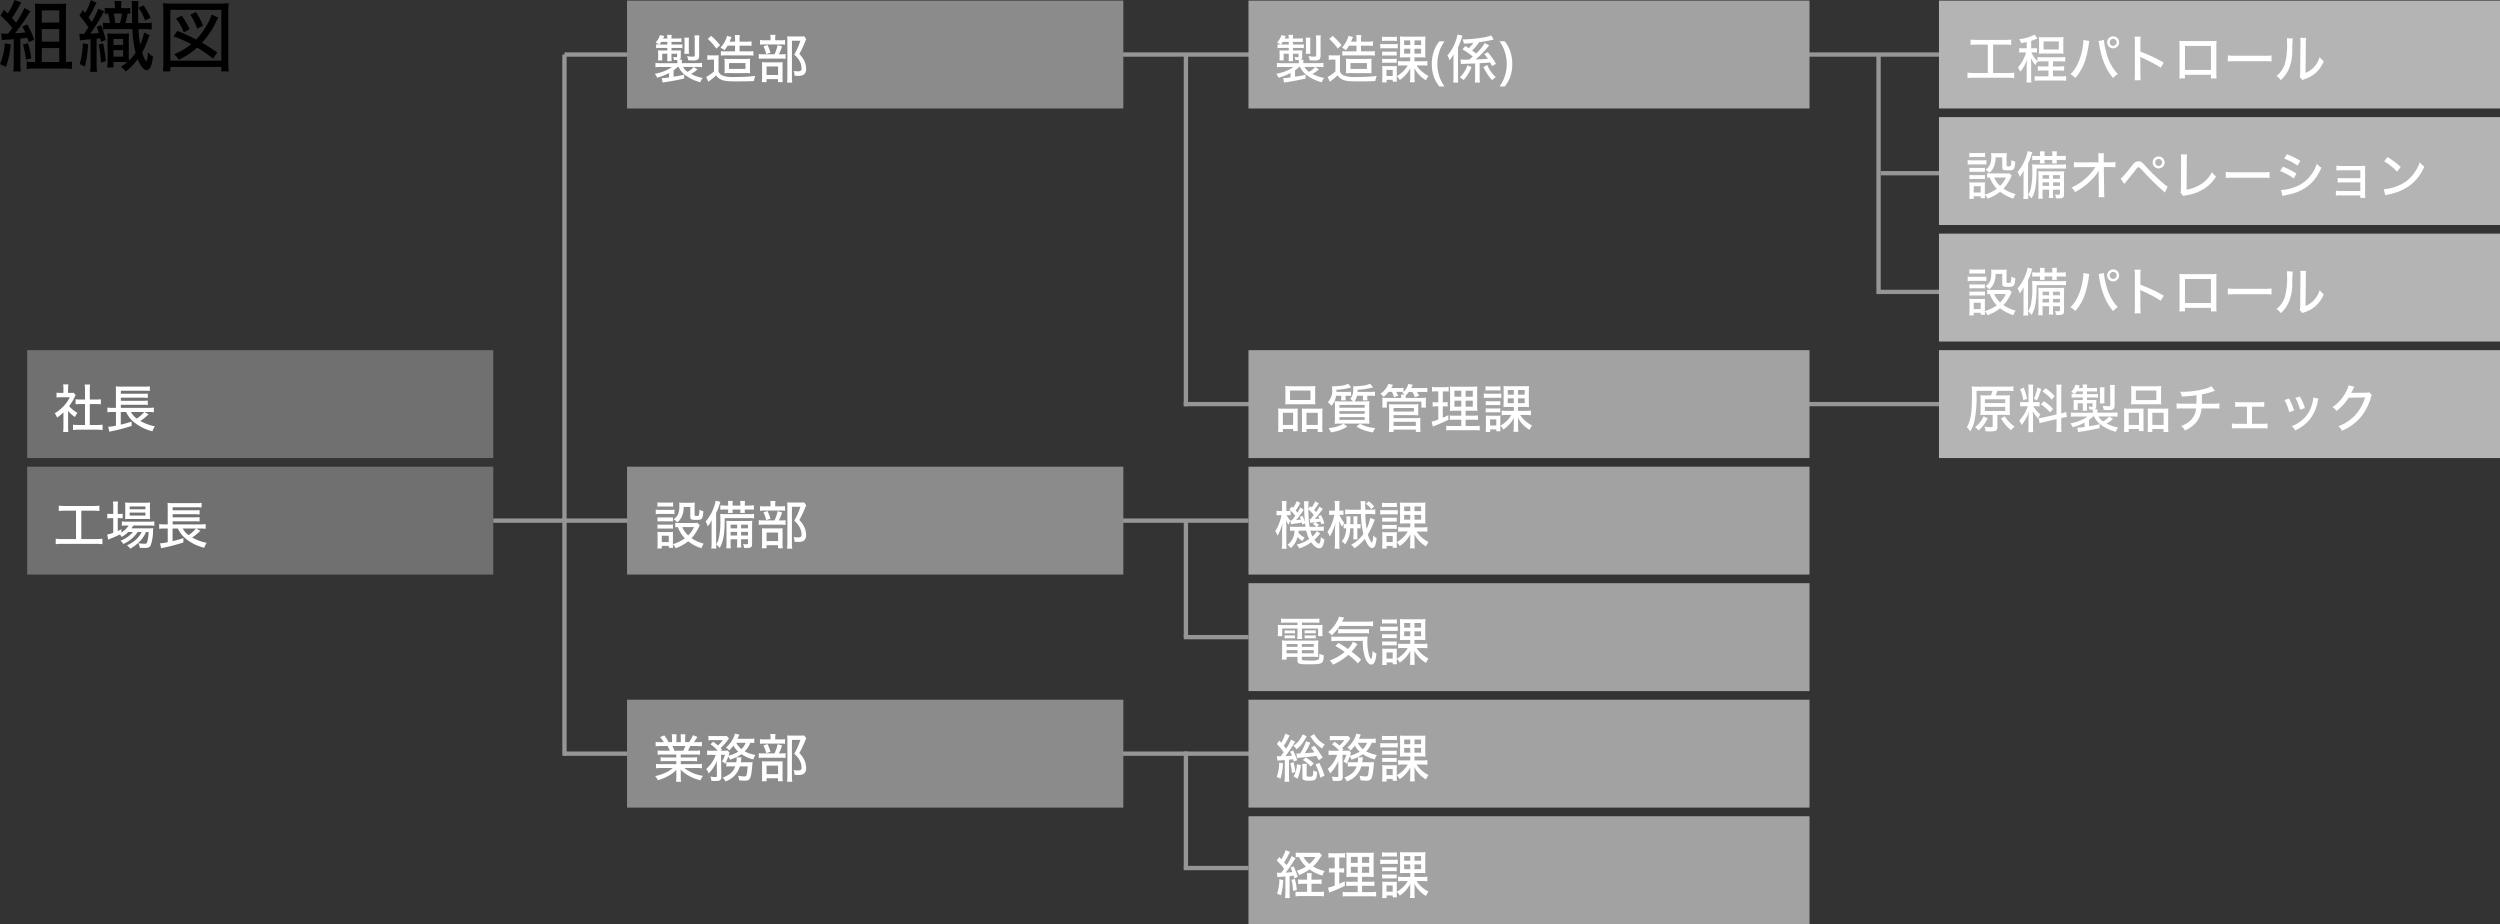
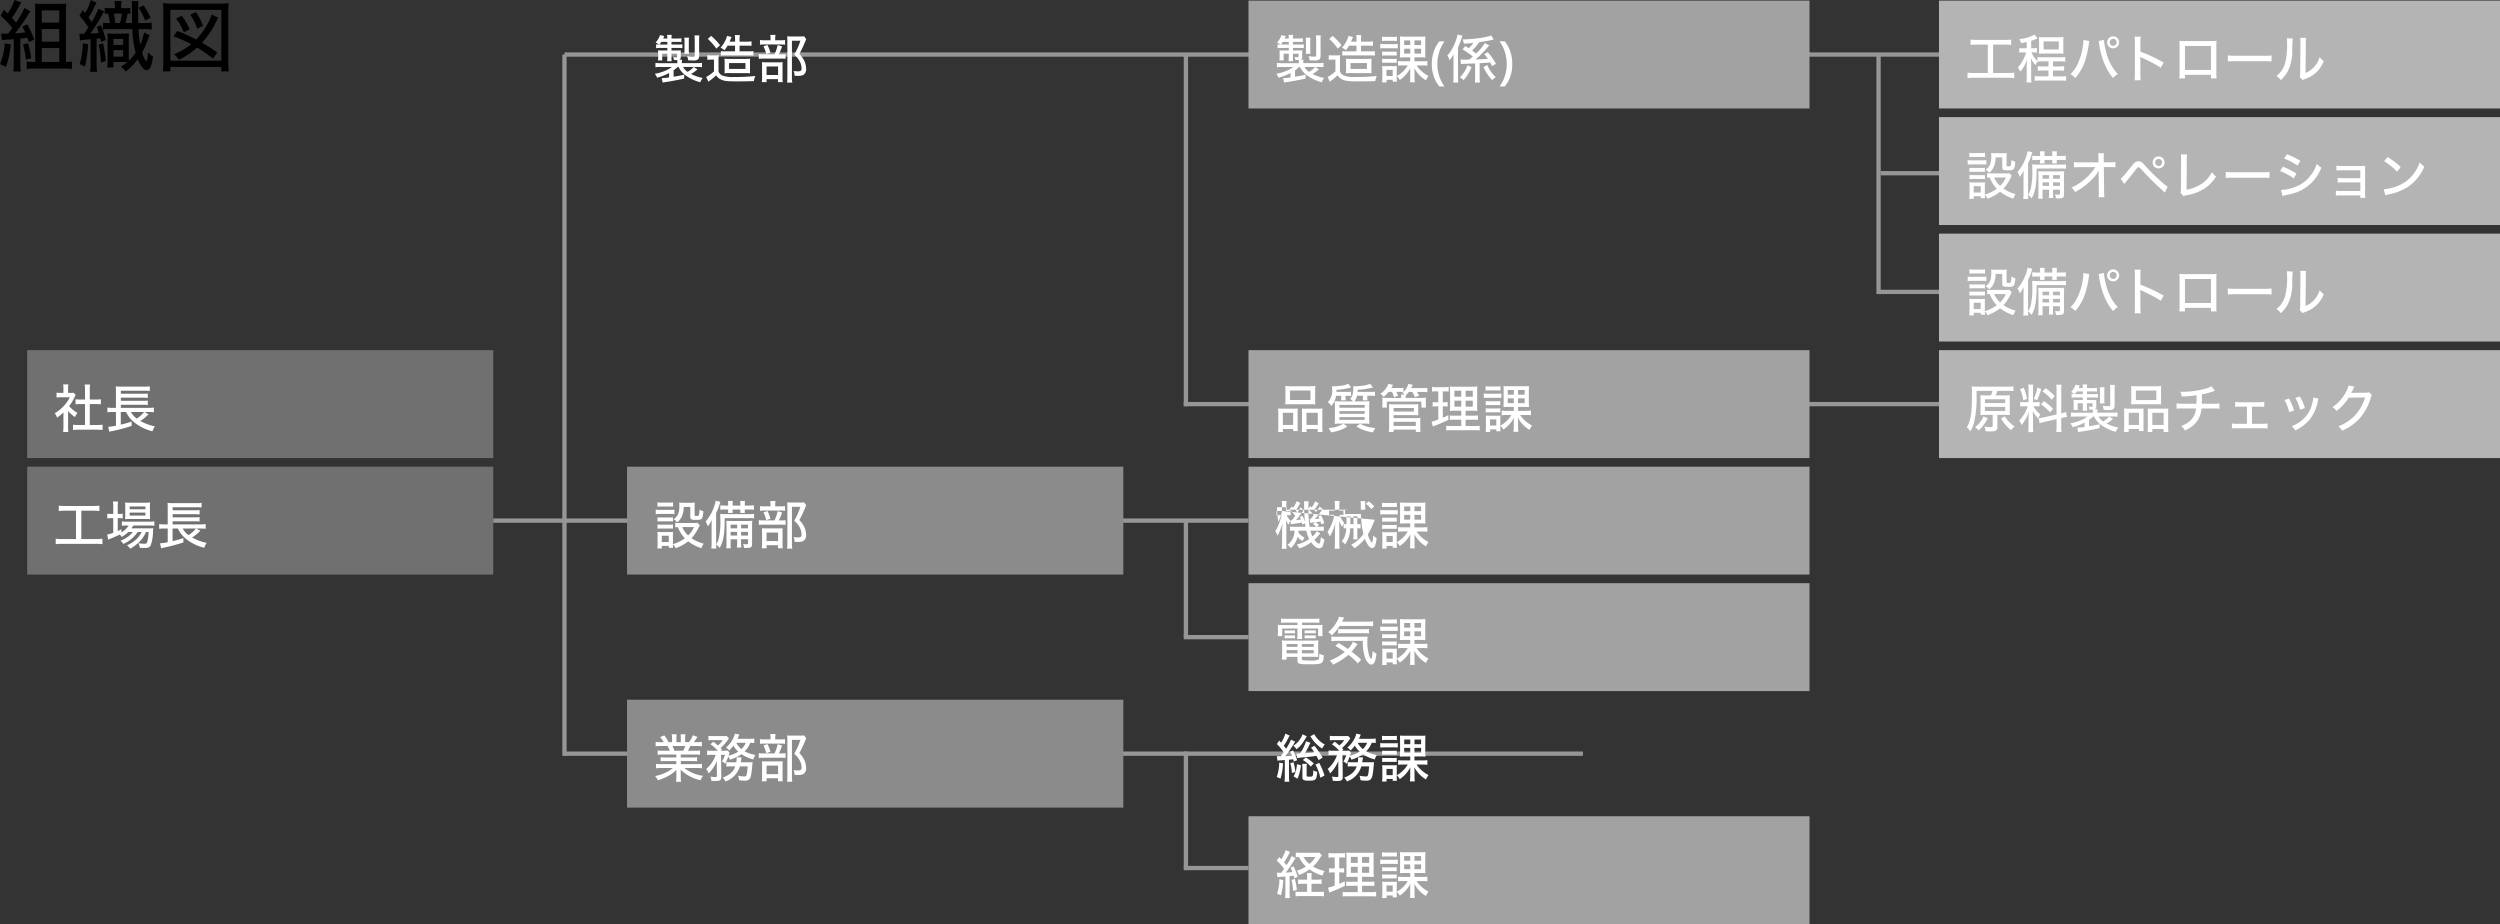
<svg xmlns="http://www.w3.org/2000/svg" width="579.298" height="214.138" viewBox="0 0 579.298 214.138">
  <rect x="0" y="0" width="579.298" height="214.138" fill="#333333" stroke="none" />
  <g id="soshiki" transform="translate(-720.702 -1852.862)">
    <rect id="長方形_105" data-name="長方形 105" width="159" height="1" transform="translate(851 1973)" fill="#969696" />
    <rect id="長方形_113" data-name="長方形 113" width="15" height="1" transform="translate(995 2000)" fill="#969696" />
    <rect id="長方形_116" data-name="長方形 116" width="13.5" height="1" transform="translate(1156.5 1892.5)" fill="#969696" />
    <rect id="長方形_117" data-name="長方形 117" width="14" height="1" transform="translate(1156 1920)" fill="#969696" />
    <rect id="長方形_114" data-name="長方形 114" width="15" height="1" transform="translate(995 2053.5)" fill="#969696" />
    <rect id="長方形_106" data-name="長方形 106" width="162.5" height="1" transform="translate(852 1865.5) rotate(90)" fill="#969696" />
    <rect id="長方形_108" data-name="長方形 108" width="55.5" height="1" transform="translate(1156.5 1865.5) rotate(90)" fill="#969696" />
    <rect id="長方形_110" data-name="長方形 110" width="81.5" height="1" transform="translate(996 1865.5) rotate(90)" fill="#969696" />
    <rect id="長方形_112" data-name="長方形 112" width="27" height="1" transform="translate(996 1973.5) rotate(90)" fill="#969696" />
    <rect id="長方形_115" data-name="長方形 115" width="27" height="1" transform="translate(996 2027) rotate(90)" fill="#969696" />
    <path id="パス_18" data-name="パス 18" d="M1.17-5.814a6.652,6.652,0,0,1,.738-.108c1.476-.09,1.476-.09,1.98-.144v5.58A11.6,11.6,0,0,1,3.78,1.422H5.526A13.3,13.3,0,0,1,5.418-.486V-6.21c.81-.072.81-.072,1.188-.126.09-.018.252-.036.432-.054.108.306.162.45.342,1.026l1.242-.594A21.717,21.717,0,0,0,7.02-9.5l-1.152.522a11.859,11.859,0,0,1,.684,1.35c-1.044.126-1.584.18-2.358.216a44.784,44.784,0,0,0,3.06-4.374,6.721,6.721,0,0,1,.486-.72l-1.386-.774a19.519,19.519,0,0,1-1.944,3.4,12.667,12.667,0,0,0-.936-1.1c.576-.864.954-1.458,1.692-2.772a6.945,6.945,0,0,1,.468-.792l-1.566-.594a12.473,12.473,0,0,1-1.584,3.132,10.728,10.728,0,0,0-.882-.846L.828-11.52A17.721,17.721,0,0,1,3.546-8.64a15.665,15.665,0,0,1-.99,1.3c-.432.018-.486.018-.576.018A6.924,6.924,0,0,1,.954-7.38Zm.648.72A14.426,14.426,0,0,1,.7-.288L2.07.36a18.627,18.627,0,0,0,1.116-5.2Zm4.212.288A18.837,18.837,0,0,1,6.7-1.314L7.938-1.62a17.443,17.443,0,0,0-.756-3.51ZM15.984-.774v-11.52c0-.972.018-1.4.054-2.016a17.6,17.6,0,0,1-1.926.072H10.6c-.774,0-1.224-.018-1.818-.054.054.648.072,1.152.072,1.854V-.774H8.262A7.388,7.388,0,0,1,6.894-.882V.846A12.692,12.692,0,0,1,8.658.738h6.894A13.719,13.719,0,0,1,17.37.846V-.882a6.127,6.127,0,0,1-1.242.108Zm-5.6-11.952h4.05V-9.9h-4.05Zm0,4.32h4.05V-5.49h-4.05Zm0,4.41h4.05V-.774h-4.05Zm19.386-5.8a19.238,19.238,0,0,0,.5-2.214c.306.018.36.018.63.054V-13.32a7.271,7.271,0,0,1-1.314.072h-.81v-.144a6.56,6.56,0,0,1,.108-1.494H27.216a6.375,6.375,0,0,1,.108,1.494v.144H26.19a8.3,8.3,0,0,1-1.224-.072v1.368a7.4,7.4,0,0,1,.774-.054,14.806,14.806,0,0,1,.414,2.214,9.753,9.753,0,0,1-1.584-.09v1.566a15.946,15.946,0,0,1,1.782-.072h5.022a24.545,24.545,0,0,0,.756,5.472A12.2,12.2,0,0,1,30.564-1.08c-.018-.468-.018-.5-.018-1.116V-5.742c0-.846.018-1.278.054-1.656a11.139,11.139,0,0,1-1.206.054h-2.61A9.389,9.389,0,0,1,25.56-7.4a13.055,13.055,0,0,1,.072,1.638v4.644A12.981,12.981,0,0,1,25.542.5H27V-.774h2.2c.414,0,.612,0,1.008.018A12.455,12.455,0,0,1,28.71.342a3.305,3.305,0,0,1,1.08,1.1,13.256,13.256,0,0,0,2.826-2.862C33.21.126,34.038,1.134,34.7,1.134c.72,0,1.188-1.026,1.458-3.15a3.683,3.683,0,0,1-1.17-1.08,6.992,6.992,0,0,1-.36,2.232,5.846,5.846,0,0,1-.99-2.124,18.292,18.292,0,0,0,1.314-2.934c.234-.612.288-.774.414-1.062l-1.278-.63a12.076,12.076,0,0,1-.9,2.808,27.594,27.594,0,0,1-.4-3.582h1.1a11.8,11.8,0,0,1,1.962.108V-9.9a10.811,10.811,0,0,1-1.962.108H32.742c-.018-1.242-.036-2.088-.036-3.294a11.943,11.943,0,0,1,.09-1.8h-1.6a10.009,10.009,0,0,1,.072,1.584c.018,2.34.018,2.34.054,3.51Zm-2.358,0c-.162-1.26-.216-1.6-.324-2.214h1.872a12.969,12.969,0,0,1-.468,2.214ZM27-6.12h2.232v1.4H27Zm0,2.592h2.232v1.512H27Zm-7.758-2.25A24.208,24.208,0,0,1,21.69-6.03V-.648a14.949,14.949,0,0,1-.108,2.142H23.2a12.534,12.534,0,0,1-.108-2.142V-6.156c.45-.054.45-.054.846-.09.09.414.09.414.162.81l1.116-.45a25.668,25.668,0,0,0-1.08-3.42l-1.026.378c.27.684.342.9.5,1.422-.594.072-1.17.108-1.962.144a45.108,45.108,0,0,0,2.61-4.14c.306-.576.4-.738.558-1.008l-1.35-.63a14.475,14.475,0,0,1-1.53,3.1c-.252-.378-.324-.486-.72-1.026a19.7,19.7,0,0,0,1.188-2.106,9.891,9.891,0,0,1,.7-1.332l-1.368-.612a12.206,12.206,0,0,1-1.3,3.006c-.216-.27-.288-.36-.558-.666l-.756,1.242a19.414,19.414,0,0,1,2.052,2.754c-.342.54-.342.54-.99,1.494h-.4a3,3,0,0,1-.7-.072Zm.648.684a18.444,18.444,0,0,1-.72,4.806l1.206.576A28.866,28.866,0,0,0,21.132-4.9Zm3.654.27a21.3,21.3,0,0,1,.54,4.194l1.134-.342a32.379,32.379,0,0,0-.612-4.1ZM35.586-11a14.89,14.89,0,0,0-1.62-2.88l-1.17.54A11.042,11.042,0,0,1,34.308-10.4Zm15.462,8.01c-1.332-.918-2.358-1.566-3.546-2.25A18.644,18.644,0,0,0,50.8-10.152a6.238,6.238,0,0,1,.486-.882l-1.566-.738a8.092,8.092,0,0,1-.522,1.4,17.733,17.733,0,0,1-3.042,4.392,42.775,42.775,0,0,0-4.374-2L40.914-6.7A29.032,29.032,0,0,1,45-4.914a14.572,14.572,0,0,1-3.96,2.34,6.063,6.063,0,0,1,1.1,1.278,16.768,16.768,0,0,0,4.248-2.826,34.939,34.939,0,0,1,3.69,2.574ZM44.64-8.352a13.806,13.806,0,0,0-1.854-3.15l-1.3.666a11.548,11.548,0,0,1,1.8,3.2Zm3.1-.81A13.968,13.968,0,0,0,46.1-12.348l-1.314.612a12.657,12.657,0,0,1,1.6,3.24ZM40.176,1.4V.378H51.984V1.4h1.728A16.344,16.344,0,0,1,53.6-.864V-12.222a15.7,15.7,0,0,1,.108-2.178,18.3,18.3,0,0,1-2.124.09H40.554a17.786,17.786,0,0,1-2.106-.09,19.327,19.327,0,0,1,.108,2.178V-.882A16.653,16.653,0,0,1,38.448,1.4Zm0-14.256H51.984V-1.08H40.176Z" transform="translate(720 1868)" />
    <rect id="長方形_76" data-name="長方形 76" width="130" height="25" transform="translate(1170 1853)" fill="#b4b4b4" />
    <rect id="長方形_84" data-name="長方形 84" width="130" height="25" transform="translate(1010 1961)" fill="#a2a2a2" />
    <rect id="長方形_91" data-name="長方形 91" width="115" height="25" transform="translate(866 1961)" fill="#8b8b8b" />
    <rect id="長方形_98" data-name="長方形 98" width="108" height="25" transform="translate(727 1961)" fill="#707070" />
    <rect id="長方形_78" data-name="長方形 78" width="130" height="25" transform="translate(1170 1907)" fill="#b4b4b4" />
    <rect id="長方形_104" data-name="長方形 104" width="130" height="25" transform="translate(1010 2042)" fill="#a2a2a2" />
    <rect id="長方形_77" data-name="長方形 77" width="130" height="25" transform="translate(1170 1880)" fill="#b4b4b4" />
    <rect id="長方形_87" data-name="長方形 87" width="130" height="25" transform="translate(1010 1988)" fill="#a2a2a2" />
    <rect id="長方形_79" data-name="長方形 79" width="130" height="25" transform="translate(1170 1934)" fill="#b4b4b4" />
    <rect id="長方形_102" data-name="長方形 102" width="108" height="25" transform="translate(727 1934)" fill="#707070" />
    <path id="パス_17" data-name="パス 17" d="M5.316-7.8v6.576H2.16A10.969,10.969,0,0,1,.612-1.308V-.036A11.527,11.527,0,0,1,2.136-.12H9.9a11.009,11.009,0,0,1,1.536.084V-1.308A11.009,11.009,0,0,1,9.9-1.224H6.54V-7.8H9.252a13.187,13.187,0,0,1,1.476.072V-8.964a12.177,12.177,0,0,1-1.476.072H2.82a11.938,11.938,0,0,1-1.5-.072v1.236A13.114,13.114,0,0,1,2.808-7.8Zm9.012.852H13.5a4.9,4.9,0,0,1-.9-.06V-5.94A4.885,4.885,0,0,1,13.464-6H14.2a9.221,9.221,0,0,1-1.92,3.516,4.048,4.048,0,0,1,.564.972A7.617,7.617,0,0,0,14.388-4.4c-.036.66-.036.708-.036.792-.012.264-.012.528-.024.78V-.408a10.494,10.494,0,0,1-.072,1.38h1.176A9.388,9.388,0,0,1,15.36-.42V-3.24c0-.348-.024-1.116-.06-1.464a6.459,6.459,0,0,0,1.044,1.668,2.968,2.968,0,0,1,.528-.84,10,10,0,0,1,1.176-.048h1.32v1.188H18.12A7.648,7.648,0,0,1,16.9-2.8v1.068a8.521,8.521,0,0,1,1.224-.06h1.248V-.444H17.52A9.18,9.18,0,0,1,16.188-.5V.588A10.592,10.592,0,0,1,17.52.516h4.6A10.662,10.662,0,0,1,23.46.588v-1.1a9.775,9.775,0,0,1-1.344.072H20.424V-1.788h1.344A8.5,8.5,0,0,1,23-1.728V-2.8a8.2,8.2,0,0,1-1.236.06H20.424V-3.924h1.512a10.505,10.505,0,0,1,1.32.06V-4.932a10.162,10.162,0,0,1-1.32.06H18.06a8.011,8.011,0,0,1-1.236-.06V-4a5.161,5.161,0,0,1-1.4-2h.492a5.194,5.194,0,0,1,.792.048V-7a4.32,4.32,0,0,1-.768.048H15.36V-8.664c.3-.1.708-.24,1.2-.444.144-.06.168-.072.264-.108l-.672-.9A9.046,9.046,0,0,1,12.6-9.084a2.835,2.835,0,0,1,.408.948c.636-.12.756-.144,1.32-.276Zm2.868.276a7.027,7.027,0,0,1-.048.972c.3-.024.648-.036,1.056-.036h3.588c.444,0,.768.012,1.068.036a6.974,6.974,0,0,1-.048-1V-8.58a7.368,7.368,0,0,1,.048-.972,8.225,8.225,0,0,1-1.044.048H18.2a8.683,8.683,0,0,1-1.056-.048,7.725,7.725,0,0,1,.048.972ZM18.24-8.544h3.516v1.872H18.24Zm9.228-.336a9.151,9.151,0,0,1-.108,1.332A14.777,14.777,0,0,1,26.184-3.42,8.174,8.174,0,0,1,24.456-.936a4.23,4.23,0,0,1,1.128.864A11.222,11.222,0,0,0,27.936-4.32a22.859,22.859,0,0,0,.816-3.864,2.3,2.3,0,0,1,.1-.444Zm3.516.24c.036.156.048.216.084.384.168,1.092.2,1.284.312,1.752a15.993,15.993,0,0,0,1.392,4.056,10.679,10.679,0,0,0,1.584,2.4,3.951,3.951,0,0,1,1.08-.924,11.165,11.165,0,0,1-2.688-5.1A15.243,15.243,0,0,1,32.22-8.88Zm3.372-1.08a1.383,1.383,0,0,0-1.38,1.392,1.383,1.383,0,0,0,1.38,1.392,1.393,1.393,0,0,0,1.392-1.392A1.393,1.393,0,0,0,34.356-9.72Zm0,.576a.817.817,0,0,1,.816.816.825.825,0,0,1-.816.816.814.814,0,0,1-.8-.816A.814.814,0,0,1,34.356-9.144ZM40.74.468a13.735,13.735,0,0,1-.072-1.536V-3.9c0-.12-.012-.492-.012-.6a4.065,4.065,0,0,1-.024-.468,1.472,1.472,0,0,0,.384.2c.648.276,1.956.924,2.868,1.416a14.376,14.376,0,0,1,1.488.912l.7-1.188a32.285,32.285,0,0,0-5.4-2.532V-8.184a11.3,11.3,0,0,1,.072-1.464H39.324a7.69,7.69,0,0,1,.072,1.44v7.14A11.247,11.247,0,0,1,39.324.468ZM57.024-.8V.024h1.3a13.272,13.272,0,0,1-.048-1.476V-7.416a11.107,11.107,0,0,1,.048-1.26,11.518,11.518,0,0,1-1.452.06H51.18c-.672,0-.9-.012-1.488-.048a8.286,8.286,0,0,1,.06,1.248V-1.44a13.324,13.324,0,0,1-.06,1.464H51V-.8Zm0-1.128H51V-7.488h6.024ZM60.936-3.9a17.113,17.113,0,0,1,1.86-.06h6.468a17.641,17.641,0,0,1,1.8.06V-5.292a12.218,12.218,0,0,1-1.788.072H62.784A13.8,13.8,0,0,1,60.936-5.3Zm13.68-5.388a9.326,9.326,0,0,1,.036.96,16.574,16.574,0,0,1-.516,5.052A5.777,5.777,0,0,1,72.2-.528a3.336,3.336,0,0,1,1.008.96,7.769,7.769,0,0,0,1.668-2.16,10.6,10.6,0,0,0,.984-4.824,23.479,23.479,0,0,1,.12-2.664ZM77.7-9.372a6.808,6.808,0,0,1,.06,1.164v.288L77.7-1.38a4.347,4.347,0,0,1-.1,1.092l.648.708A3.434,3.434,0,0,1,78.744.2a7.494,7.494,0,0,0,2.568-1.452,7.575,7.575,0,0,0,1.848-2.7,4.228,4.228,0,0,1-.948-.96,5.779,5.779,0,0,1-1.284,2.28,4.93,4.93,0,0,1-1.992,1.38l.072-6.66A8.172,8.172,0,0,1,79.08-9.36Z" transform="translate(1176 1871)" fill="#fff" />
-     <path id="パス_16" data-name="パス 16" d="M7.4-3.168a6.868,6.868,0,0,0,.66,1.932A8.073,8.073,0,0,1,5.16.048a2.644,2.644,0,0,1,.6.888A9.143,9.143,0,0,0,8.532-.48C9.2.456,9.8.9,10.392.9c.672,0,.948-.468,1.2-2.028a2.851,2.851,0,0,1-.816-.576c0,.048-.024.264-.072.636a2.139,2.139,0,0,1-.108.552c-.084.264-.144.348-.276.348-.252,0-.624-.324-1.044-.912A11.015,11.015,0,0,0,10.62-2.532L9.828-3.06A4.2,4.2,0,0,1,8.82-1.836a5.644,5.644,0,0,1-.48-1.332h1.848a9.529,9.529,0,0,1,1.26.072V-4.14a6.176,6.176,0,0,1-1.26.072H9.864l.468-.444a4.263,4.263,0,0,0-.816-.612c.588-.072.972-.12,1.164-.156.072.2.1.312.18.624l.72-.24a8.619,8.619,0,0,0-.78-1.872l-.636.228a4.436,4.436,0,0,1,.264.564c-.348.048-.564.06-1.08.1.42-.456.72-.816,1-1.164.7-.924.7-.924.864-1.152l-.744-.552a11.073,11.073,0,0,1-.816,1.272c-.168-.2-.216-.264-.432-.5a11.17,11.17,0,0,0,1.056-1.536l-.828-.468a6.512,6.512,0,0,1-.792,1.416C8.5-8.7,8.5-8.712,8.34-8.856l-.456.612v-.564a5.049,5.049,0,0,1,.072-1.176H6.84a5.411,5.411,0,0,1,.06.78,39.124,39.124,0,0,0,.192,4.08,7.279,7.279,0,0,0-.576-1.464l-.636.216a5.648,5.648,0,0,1,.276.612c-.336.048-.672.1-1.14.144A16.734,16.734,0,0,0,6.792-8.028l-.78-.54a8.719,8.719,0,0,1-.66,1.212c-.168-.216-.24-.3-.42-.5a10.151,10.151,0,0,0,1.08-1.752l-.84-.408a6.318,6.318,0,0,1-.828,1.548L4.056-8.76l-.588.684a7.889,7.889,0,0,1,1.38,1.464c-.288.4-.444.6-.84,1.068H3.876a1.108,1.108,0,0,1-.18-.012l.144.9A1.8,1.8,0,0,1,4.128-4.7c1.164-.168,1.908-.288,2.232-.348.036.168.048.24.084.456l.672-.264c.036.276.06.444.108.792H4.644a5.778,5.778,0,0,1-1.02-.06V-3.12a8.019,8.019,0,0,1,1.032-.048A4.087,4.087,0,0,1,3.024.132a3.114,3.114,0,0,1,.8.732A5.254,5.254,0,0,0,5.376-1.728,4.679,4.679,0,0,0,6.5-.756,8.564,8.564,0,0,1,7-1.572,4.4,4.4,0,0,1,5.58-2.688c.024-.168.024-.18.048-.48Zm.768-.9a27.8,27.8,0,0,1-.288-4.02A7.117,7.117,0,0,1,9.12-6.768c-.348.456-.516.66-.756.924a1.234,1.234,0,0,1-.216-.012l.156.888.288-.048c.228-.024.228-.024.5-.06a1.815,1.815,0,0,0,.3-.036L8.928-4.7a3.754,3.754,0,0,1,.78.636Zm-6.4-3.66H1.32A4.5,4.5,0,0,1,.5-7.776V-6.72a7.475,7.475,0,0,1,.816-.048h.336A11.221,11.221,0,0,1,1.2-5.148,8.494,8.494,0,0,1,.2-3.06,3.056,3.056,0,0,1,.72-1.992a10.1,10.1,0,0,0,1.152-3C1.812-3.984,1.788-3.54,1.788-3V-.408a10.886,10.886,0,0,1-.072,1.44H2.832a10.306,10.306,0,0,1-.06-1.44V-4.056c0-.432-.024-1.152-.048-1.6a5.177,5.177,0,0,0,.564,1.128c.168-.456.312-.78.4-.972a4.662,4.662,0,0,1-.828-1.272h.192a4.839,4.839,0,0,1,.72.048V-7.776a3.646,3.646,0,0,1-.732.048H2.772v-1.08a10.114,10.114,0,0,1,.048-1.236h-1.1A8.189,8.189,0,0,1,1.776-8.8ZM22.224-6.144a9.413,9.413,0,0,1-.864,2.532,22.361,22.361,0,0,1-.288-3.42h1a9.2,9.2,0,0,1,1.308.072V-8.1a8.054,8.054,0,0,1-1.188.072H21.06c-.012-.768-.012-1.38-.012-1.392a2.977,2.977,0,0,1,.036-.6H19.956a11.615,11.615,0,0,1,.072,1.572v.42H17.664a11.7,11.7,0,0,1-1.272-.06v1.116a12.037,12.037,0,0,1,1.272-.06h2.4A21.249,21.249,0,0,0,20.628-2.4,8.261,8.261,0,0,1,17.772.1a3.6,3.6,0,0,1,.792.8,10.244,10.244,0,0,0,2.4-2.184,7.206,7.206,0,0,0,.72,1.428c.336.48.636.708.984.708A.8.8,0,0,0,23.34.288a5.917,5.917,0,0,0,.348-1.752,3.463,3.463,0,0,1-.816-.588A3.586,3.586,0,0,1,22.608-.36a4.72,4.72,0,0,1-.948-1.932A15.892,15.892,0,0,0,22.92-4.86c.24-.588.276-.672.36-.84ZM18.336-4.668H17.6c0-.3.012-.564.012-1.068a4.281,4.281,0,0,1,.048-.744H16.656a5.2,5.2,0,0,1,.06,1.056c0,.276-.012.5-.012.756a4.292,4.292,0,0,1-.66-.06v1.044a6.055,6.055,0,0,1,.612-.048,6.127,6.127,0,0,1-.324,1.8,3.148,3.148,0,0,1-.744,1.2,3.584,3.584,0,0,1,.8.732,6.27,6.27,0,0,0,1.176-3.732h.768v1.584c0,.348-.024.612-.048.984h.984a7,7,0,0,1-.048-.984V-3.732c.288,0,.468.012.756.036v-1.02a4.806,4.806,0,0,1-.756.048v-.9a6.939,6.939,0,0,1,.048-.924h-.984a6.026,6.026,0,0,1,.048.9ZM14.028-7.8h-.5a4.988,4.988,0,0,1-.84-.048V-6.8a5.36,5.36,0,0,1,.8-.048H13.9a10.689,10.689,0,0,1-1.6,3.984A3.89,3.89,0,0,1,12.84-1.8a9.84,9.84,0,0,0,1.272-3.168c-.048.936-.072,1.5-.072,1.716v2.82a10.907,10.907,0,0,1-.084,1.44h1.152c-.036-.348-.06-.828-.06-1.44V-3.78c0-.72-.024-1.26-.06-1.68A8.892,8.892,0,0,0,15.7-4.068,4.252,4.252,0,0,1,16.2-5a5.849,5.849,0,0,1-1.116-1.848h.192A4.631,4.631,0,0,1,16-6.8V-7.848a4.553,4.553,0,0,1-.744.048h-.2V-8.82a8.2,8.2,0,0,1,.06-1.236H13.956a7.254,7.254,0,0,1,.072,1.248Zm9.1-1A6.232,6.232,0,0,0,21.84-9.972L21.2-9.4A5.808,5.808,0,0,1,22.452-8.16Zm8.352,3.948v.912H29.82a6.1,6.1,0,0,1-1.152-.072v1.092a7.064,7.064,0,0,1,1.1-.06h1.14a7.166,7.166,0,0,1-.8,1.092A7.3,7.3,0,0,1,28.368-.5a3.97,3.97,0,0,1,.684.9,7.551,7.551,0,0,0,2.46-2.736c-.036.456-.036.636-.036.984V-.192A7.025,7.025,0,0,1,31.4.924h1.14A6.683,6.683,0,0,1,32.472-.2V-1.356c0-.276-.012-.468-.048-1.008a7.184,7.184,0,0,0,2.7,2.832A6.124,6.124,0,0,1,35.712-.54,7.85,7.85,0,0,1,33.8-1.932a5.931,5.931,0,0,1-.84-1.044H34.32a7.307,7.307,0,0,1,1.128.06V-4.008a6.306,6.306,0,0,1-1.176.072H32.46v-.912h1.4A9.45,9.45,0,0,1,35-4.8c-.024-.3-.036-.7-.036-1.164V-8.556c.012-.624.024-1.008.036-1.14a6.256,6.256,0,0,1-1,.048H30.132A7.532,7.532,0,0,1,29.088-9.7c.024.264.036.516.036,1.116V-5.9c-.012.6-.024.972-.036,1.1a8.826,8.826,0,0,1,1.092-.048Zm0-3.924v1.08h-1.4v-1.08Zm.984,0H34v1.08H32.46ZM31.476-6.84v1.116h-1.4V-6.84Zm.984,0H34v1.116H32.46ZM24.936-8.628a6.493,6.493,0,0,1,.924-.048h1.6a6.493,6.493,0,0,1,.924.048v-1.02a4.94,4.94,0,0,1-.924.06h-1.6a4.863,4.863,0,0,1-.924-.06Zm-.408,1.716a7.058,7.058,0,0,1,.96-.048H27.7a8.547,8.547,0,0,1,.888.036V-7.956a6.518,6.518,0,0,1-.96.048H25.488a5.286,5.286,0,0,1-.96-.06Zm.444,1.668a6.66,6.66,0,0,1,.78-.036h1.836a6.492,6.492,0,0,1,.756.036V-6.2a5.691,5.691,0,0,1-.756.036H25.752a6.52,6.52,0,0,1-.78-.036Zm0,1.68A6.575,6.575,0,0,1,25.74-3.6h1.824a6.66,6.66,0,0,1,.78.036v-.96a6.162,6.162,0,0,1-.768.036H25.752a6.52,6.52,0,0,1-.78-.036ZM26,.96V.36H27.42V.792H28.4A6.377,6.377,0,0,1,28.356-.1V-1.944a8.182,8.182,0,0,1,.036-.9,7.254,7.254,0,0,1-.84.036h-1.62a6.885,6.885,0,0,1-.96-.036,7.447,7.447,0,0,1,.048.948v1.68C25.02.168,25,.6,24.96.96ZM25.98-1.956h1.44V-.528H25.98Z" transform="translate(1016 1979)" fill="#fff" />
+     <path id="パス_16" data-name="パス 16" d="M7.4-3.168a6.868,6.868,0,0,0,.66,1.932A8.073,8.073,0,0,1,5.16.048a2.644,2.644,0,0,1,.6.888A9.143,9.143,0,0,0,8.532-.48C9.2.456,9.8.9,10.392.9c.672,0,.948-.468,1.2-2.028a2.851,2.851,0,0,1-.816-.576c0,.048-.024.264-.072.636a2.139,2.139,0,0,1-.108.552c-.084.264-.144.348-.276.348-.252,0-.624-.324-1.044-.912A11.015,11.015,0,0,0,10.62-2.532L9.828-3.06A4.2,4.2,0,0,1,8.82-1.836a5.644,5.644,0,0,1-.48-1.332h1.848a9.529,9.529,0,0,1,1.26.072V-4.14a6.176,6.176,0,0,1-1.26.072H9.864l.468-.444a4.263,4.263,0,0,0-.816-.612c.588-.072.972-.12,1.164-.156.072.2.1.312.18.624l.72-.24a8.619,8.619,0,0,0-.78-1.872l-.636.228a4.436,4.436,0,0,1,.264.564c-.348.048-.564.06-1.08.1.42-.456.72-.816,1-1.164.7-.924.7-.924.864-1.152l-.744-.552a11.073,11.073,0,0,1-.816,1.272c-.168-.2-.216-.264-.432-.5a11.17,11.17,0,0,0,1.056-1.536l-.828-.468a6.512,6.512,0,0,1-.792,1.416C8.5-8.7,8.5-8.712,8.34-8.856l-.456.612v-.564a5.049,5.049,0,0,1,.072-1.176H6.84a5.411,5.411,0,0,1,.06.78,39.124,39.124,0,0,0,.192,4.08,7.279,7.279,0,0,0-.576-1.464l-.636.216a5.648,5.648,0,0,1,.276.612c-.336.048-.672.1-1.14.144A16.734,16.734,0,0,0,6.792-8.028l-.78-.54a8.719,8.719,0,0,1-.66,1.212c-.168-.216-.24-.3-.42-.5a10.151,10.151,0,0,0,1.08-1.752l-.84-.408a6.318,6.318,0,0,1-.828,1.548L4.056-8.76l-.588.684a7.889,7.889,0,0,1,1.38,1.464c-.288.4-.444.6-.84,1.068H3.876a1.108,1.108,0,0,1-.18-.012l.144.9A1.8,1.8,0,0,1,4.128-4.7c1.164-.168,1.908-.288,2.232-.348.036.168.048.24.084.456l.672-.264c.036.276.06.444.108.792H4.644a5.778,5.778,0,0,1-1.02-.06V-3.12a8.019,8.019,0,0,1,1.032-.048A4.087,4.087,0,0,1,3.024.132a3.114,3.114,0,0,1,.8.732A5.254,5.254,0,0,0,5.376-1.728,4.679,4.679,0,0,0,6.5-.756,8.564,8.564,0,0,1,7-1.572,4.4,4.4,0,0,1,5.58-2.688c.024-.168.024-.18.048-.48Zm.768-.9a27.8,27.8,0,0,1-.288-4.02A7.117,7.117,0,0,1,9.12-6.768c-.348.456-.516.66-.756.924a1.234,1.234,0,0,1-.216-.012l.156.888.288-.048c.228-.024.228-.024.5-.06a1.815,1.815,0,0,0,.3-.036L8.928-4.7a3.754,3.754,0,0,1,.78.636Zm-6.4-3.66H1.32A4.5,4.5,0,0,1,.5-7.776V-6.72a7.475,7.475,0,0,1,.816-.048h.336A11.221,11.221,0,0,1,1.2-5.148,8.494,8.494,0,0,1,.2-3.06,3.056,3.056,0,0,1,.72-1.992a10.1,10.1,0,0,0,1.152-3C1.812-3.984,1.788-3.54,1.788-3V-.408a10.886,10.886,0,0,1-.072,1.44H2.832a10.306,10.306,0,0,1-.06-1.44V-4.056c0-.432-.024-1.152-.048-1.6a5.177,5.177,0,0,0,.564,1.128c.168-.456.312-.78.4-.972a4.662,4.662,0,0,1-.828-1.272h.192a4.839,4.839,0,0,1,.72.048V-7.776a3.646,3.646,0,0,1-.732.048H2.772v-1.08a10.114,10.114,0,0,1,.048-1.236h-1.1A8.189,8.189,0,0,1,1.776-8.8Za9.413,9.413,0,0,1-.864,2.532,22.361,22.361,0,0,1-.288-3.42h1a9.2,9.2,0,0,1,1.308.072V-8.1a8.054,8.054,0,0,1-1.188.072H21.06c-.012-.768-.012-1.38-.012-1.392a2.977,2.977,0,0,1,.036-.6H19.956a11.615,11.615,0,0,1,.072,1.572v.42H17.664a11.7,11.7,0,0,1-1.272-.06v1.116a12.037,12.037,0,0,1,1.272-.06h2.4A21.249,21.249,0,0,0,20.628-2.4,8.261,8.261,0,0,1,17.772.1a3.6,3.6,0,0,1,.792.8,10.244,10.244,0,0,0,2.4-2.184,7.206,7.206,0,0,0,.72,1.428c.336.48.636.708.984.708A.8.8,0,0,0,23.34.288a5.917,5.917,0,0,0,.348-1.752,3.463,3.463,0,0,1-.816-.588A3.586,3.586,0,0,1,22.608-.36a4.72,4.72,0,0,1-.948-1.932A15.892,15.892,0,0,0,22.92-4.86c.24-.588.276-.672.36-.84ZM18.336-4.668H17.6c0-.3.012-.564.012-1.068a4.281,4.281,0,0,1,.048-.744H16.656a5.2,5.2,0,0,1,.06,1.056c0,.276-.012.5-.012.756a4.292,4.292,0,0,1-.66-.06v1.044a6.055,6.055,0,0,1,.612-.048,6.127,6.127,0,0,1-.324,1.8,3.148,3.148,0,0,1-.744,1.2,3.584,3.584,0,0,1,.8.732,6.27,6.27,0,0,0,1.176-3.732h.768v1.584c0,.348-.024.612-.048.984h.984a7,7,0,0,1-.048-.984V-3.732c.288,0,.468.012.756.036v-1.02a4.806,4.806,0,0,1-.756.048v-.9a6.939,6.939,0,0,1,.048-.924h-.984a6.026,6.026,0,0,1,.048.9ZM14.028-7.8h-.5a4.988,4.988,0,0,1-.84-.048V-6.8a5.36,5.36,0,0,1,.8-.048H13.9a10.689,10.689,0,0,1-1.6,3.984A3.89,3.89,0,0,1,12.84-1.8a9.84,9.84,0,0,0,1.272-3.168c-.048.936-.072,1.5-.072,1.716v2.82a10.907,10.907,0,0,1-.084,1.44h1.152c-.036-.348-.06-.828-.06-1.44V-3.78c0-.72-.024-1.26-.06-1.68A8.892,8.892,0,0,0,15.7-4.068,4.252,4.252,0,0,1,16.2-5a5.849,5.849,0,0,1-1.116-1.848h.192A4.631,4.631,0,0,1,16-6.8V-7.848a4.553,4.553,0,0,1-.744.048h-.2V-8.82a8.2,8.2,0,0,1,.06-1.236H13.956a7.254,7.254,0,0,1,.072,1.248Zm9.1-1A6.232,6.232,0,0,0,21.84-9.972L21.2-9.4A5.808,5.808,0,0,1,22.452-8.16Zm8.352,3.948v.912H29.82a6.1,6.1,0,0,1-1.152-.072v1.092a7.064,7.064,0,0,1,1.1-.06h1.14a7.166,7.166,0,0,1-.8,1.092A7.3,7.3,0,0,1,28.368-.5a3.97,3.97,0,0,1,.684.9,7.551,7.551,0,0,0,2.46-2.736c-.036.456-.036.636-.036.984V-.192A7.025,7.025,0,0,1,31.4.924h1.14A6.683,6.683,0,0,1,32.472-.2V-1.356c0-.276-.012-.468-.048-1.008a7.184,7.184,0,0,0,2.7,2.832A6.124,6.124,0,0,1,35.712-.54,7.85,7.85,0,0,1,33.8-1.932a5.931,5.931,0,0,1-.84-1.044H34.32a7.307,7.307,0,0,1,1.128.06V-4.008a6.306,6.306,0,0,1-1.176.072H32.46v-.912h1.4A9.45,9.45,0,0,1,35-4.8c-.024-.3-.036-.7-.036-1.164V-8.556c.012-.624.024-1.008.036-1.14a6.256,6.256,0,0,1-1,.048H30.132A7.532,7.532,0,0,1,29.088-9.7c.024.264.036.516.036,1.116V-5.9c-.012.6-.024.972-.036,1.1a8.826,8.826,0,0,1,1.092-.048Zm0-3.924v1.08h-1.4v-1.08Zm.984,0H34v1.08H32.46ZM31.476-6.84v1.116h-1.4V-6.84Zm.984,0H34v1.116H32.46ZM24.936-8.628a6.493,6.493,0,0,1,.924-.048h1.6a6.493,6.493,0,0,1,.924.048v-1.02a4.94,4.94,0,0,1-.924.06h-1.6a4.863,4.863,0,0,1-.924-.06Zm-.408,1.716a7.058,7.058,0,0,1,.96-.048H27.7a8.547,8.547,0,0,1,.888.036V-7.956a6.518,6.518,0,0,1-.96.048H25.488a5.286,5.286,0,0,1-.96-.06Zm.444,1.668a6.66,6.66,0,0,1,.78-.036h1.836a6.492,6.492,0,0,1,.756.036V-6.2a5.691,5.691,0,0,1-.756.036H25.752a6.52,6.52,0,0,1-.78-.036Zm0,1.68A6.575,6.575,0,0,1,25.74-3.6h1.824a6.66,6.66,0,0,1,.78.036v-.96a6.162,6.162,0,0,1-.768.036H25.752a6.52,6.52,0,0,1-.78-.036ZM26,.96V.36H27.42V.792H28.4A6.377,6.377,0,0,1,28.356-.1V-1.944a8.182,8.182,0,0,1,.036-.9,7.254,7.254,0,0,1-.84.036h-1.62a6.885,6.885,0,0,1-.96-.036,7.447,7.447,0,0,1,.048.948v1.68C25.02.168,25,.6,24.96.96ZM25.98-1.956h1.44V-.528H25.98Z" transform="translate(1016 1979)" fill="#fff" />
    <path id="パス_15" data-name="パス 15" d="M10.3-5a4.594,4.594,0,0,1-.876.048H5.964a3.92,3.92,0,0,1-.8-.06v1.068A4.529,4.529,0,0,1,5.772-4,7.611,7.611,0,0,0,7.4-1.4,9.048,9.048,0,0,1,4.632-.048V-2a5.956,5.956,0,0,1,.036-.888,4.646,4.646,0,0,1-.84.036H1.968A7.952,7.952,0,0,1,1.02-2.9a5.942,5.942,0,0,1,.06.972V-.216A8.28,8.28,0,0,1,1.008.948H2.052v-.6h1.62V.792H4.68a5.68,5.68,0,0,1-.048-.8A3.122,3.122,0,0,1,5.244.9,10.285,10.285,0,0,0,8.172-.708a9.554,9.554,0,0,0,3.06,1.6A5.427,5.427,0,0,1,11.76-.168,8.36,8.36,0,0,1,8.94-1.44a7.481,7.481,0,0,0,.72-.876,12.49,12.49,0,0,0,.972-1.656,3.267,3.267,0,0,1,.228-.468Zm-.792,1A6.476,6.476,0,0,1,8.172-2.064,5.219,5.219,0,0,1,6.8-4.008ZM2.052-1.992h1.62V-.528H2.052ZM1.044-8.724a7.367,7.367,0,0,1,.972-.048H3.7a7.367,7.367,0,0,1,.972.048V-9.732a5.431,5.431,0,0,1-.972.06H2.016a5.431,5.431,0,0,1-.972-.06ZM.648-7a7.4,7.4,0,0,1,.96-.048H4.092A5.461,5.461,0,0,1,4.98-7V-8.04a6.313,6.313,0,0,1-.96.048H1.608a5.286,5.286,0,0,1-.96-.06ZM1.056-5.3a7.3,7.3,0,0,1,.828-.036H3.84a7.583,7.583,0,0,1,.8.036v-.96a6.56,6.56,0,0,1-.8.036H1.884a7.16,7.16,0,0,1-.828-.036Zm0,1.668a7.362,7.362,0,0,1,.816-.036H3.828a5.582,5.582,0,0,1,.816.036V-4.6a6.561,6.561,0,0,1-.8.036H1.884A7.3,7.3,0,0,1,1.056-4.6Zm7.6-5.04V-6.4c0,.624.216.732,1.4.732,1.344,0,1.488-.18,1.632-1.992a3.821,3.821,0,0,1-.912-.4,5.116,5.116,0,0,1-.144,1.3c-.048.144-.18.18-.528.18S9.66-6.624,9.66-6.8V-8.616a8.523,8.523,0,0,1,.048-1.068,8.3,8.3,0,0,1-1.02.048H7.008a7.879,7.879,0,0,1-.936-.048,5.331,5.331,0,0,1,.048.756c0,1.632-.336,2.424-1.332,3.12a3.731,3.731,0,0,1,.864.7,3.383,3.383,0,0,0,.936-1.14,4.942,4.942,0,0,0,.528-2.424Zm10.86,7.488v.624A7.449,7.449,0,0,1,19.44.744h1.044a8.509,8.509,0,0,1-.06-1.308v-.624h1.6V-.3c0,.24-.048.288-.3.288A4.588,4.588,0,0,1,20.892-.1a2.77,2.77,0,0,1,.2.924c.492.012.552.012.672.012.96,0,1.212-.192,1.212-.912v-4.08a11.374,11.374,0,0,1,.048-1.32,7.151,7.151,0,0,1-1.176.06h-3.6c-.66,0-.912-.012-1.248-.036a11.455,11.455,0,0,1,.048,1.284v3.78A6.91,6.91,0,0,1,16.98.9h1.08A7.325,7.325,0,0,1,18-.384v-.8Zm0-.864H18v-.84h1.512Zm.912,0v-.84h1.6v.84ZM19.512-3.72H18v-.84h1.512Zm.912,0v-.84h1.6v.84ZM22.26-6.084a11.543,11.543,0,0,1,1.176.048v-1.02A8.937,8.937,0,0,1,22.152-7H16.8a8.521,8.521,0,0,1-1.224-.06c.036.4.048.8.048,1.4a17.6,17.6,0,0,1-.372,4.3A3.82,3.82,0,0,1,14.64-.012v-7.26a10.173,10.173,0,0,0,.792-1.98c.12-.372.132-.4.2-.6l-1.092-.264a9.613,9.613,0,0,1-.6,1.98A9.971,9.971,0,0,1,12.2-5.292a3.467,3.467,0,0,1,.432.9c.012.048.048.132.084.228a6.542,6.542,0,0,0,.912-1.476c-.024.624-.036,1.152-.036,1.656V-.492A10.261,10.261,0,0,1,13.524.96H14.7c-.036-.348-.036-.42-.06-.96a5.991,5.991,0,0,1,.828.828c.876-1.548,1.14-3.072,1.164-6.912Zm-4.836-2.9h-.636a10.933,10.933,0,0,1-1.176-.06v1.02a9.243,9.243,0,0,1,1.176-.048h.636v.156a4.8,4.8,0,0,1-.036.636h1.1a4.392,4.392,0,0,1-.036-.648v-.144h1.8v.144a5.126,5.126,0,0,1-.036.648h1.1a4.209,4.209,0,0,1-.036-.636v-.156H22.2a10.494,10.494,0,0,1,1.188.048V-9.06a7.616,7.616,0,0,1-1.188.072h-.912v-.324a4.088,4.088,0,0,1,.048-.756H20.208a4.006,4.006,0,0,1,.048.756v.324h-1.8v-.324a4.088,4.088,0,0,1,.048-.756H17.376a4.006,4.006,0,0,1,.048.756Zm10.908.18v-.384a4.3,4.3,0,0,1,.072-.864H27.18a4.3,4.3,0,0,1,.072.864v.384h-1.32a6.584,6.584,0,0,1-1.128-.06v1.092a5.7,5.7,0,0,1,1.02-.06h3.744a5.59,5.59,0,0,1,1.044.06V-8.868a6.524,6.524,0,0,1-1.1.06Zm.84,3.252A9.992,9.992,0,0,0,29.928-7.4L28.9-7.692a9.374,9.374,0,0,1-.732,2.136H25.716a7.319,7.319,0,0,1-1.188-.06V-4.5A7.425,7.425,0,0,1,25.7-4.56h4.02a5.861,5.861,0,0,1,1.02.06V-5.616a5.728,5.728,0,0,1-1.068.06ZM25.6-7.4a6.868,6.868,0,0,1,.648,1.788l.984-.312a8.3,8.3,0,0,0-.7-1.8Zm.732,7.6H28.98v.7h1.1a6.13,6.13,0,0,1-.048-.9v-2.8a5.731,5.731,0,0,1,.036-.936,6.384,6.384,0,0,1-.864.036H26.2a9.382,9.382,0,0,1-.948-.036,9.5,9.5,0,0,1,.036,1V-.2A8.8,8.8,0,0,1,25.236.9h1.092Zm0-2.94h2.664v1.98H26.328ZM35.04-9.732a5.956,5.956,0,0,1-.936.048H32.076c-.4,0-.672-.012-.972-.036a10.055,10.055,0,0,1,.048,1.032V-.36A10.734,10.734,0,0,1,31.08,1h1.212a8.054,8.054,0,0,1-.084-1.38V-8.7h1.956a15.243,15.243,0,0,1-1.428,3.228,5.09,5.09,0,0,1,1.32,1.632,3.659,3.659,0,0,1,.384,1.584c0,.48-.216.648-.84.648a6.148,6.148,0,0,1-1.02-.084A2.3,2.3,0,0,1,32.808-.6a6.1,6.1,0,0,0,.792.036,2.516,2.516,0,0,0,1.272-.228,1.518,1.518,0,0,0,.624-1.38A4.6,4.6,0,0,0,35.16-3.84a5.721,5.721,0,0,0-1.236-1.788,27.46,27.46,0,0,0,1.368-2.9c.108-.264.144-.348.228-.516Z" transform="translate(872 1979)" fill="#fff" />
    <path id="パス_14" data-name="パス 14" d="M5.316-7.8v6.576H2.16A10.969,10.969,0,0,1,.612-1.308V-.036A11.527,11.527,0,0,1,2.136-.12H9.9a11.009,11.009,0,0,1,1.536.084V-1.308A11.009,11.009,0,0,1,9.9-1.224H6.54V-7.8H9.252a13.187,13.187,0,0,1,1.476.072V-8.964a12.177,12.177,0,0,1-1.476.072H2.82a11.938,11.938,0,0,1-1.5-.072v1.236A13.114,13.114,0,0,1,2.808-7.8ZM18.5-2.856a6.7,6.7,0,0,1-2.88,2,2.753,2.753,0,0,1,.66.768A7.721,7.721,0,0,0,19.6-2.856h.912a5.5,5.5,0,0,1-1.236,1.692,7.82,7.82,0,0,1-2.16,1.4,2.661,2.661,0,0,1,.744.768,9.374,9.374,0,0,0,1.02-.636A11.107,11.107,0,0,0,20.388-1a7.382,7.382,0,0,0,1.152-1.86h.588a9.7,9.7,0,0,1-.372,2.5c-.072.144-.252.216-.588.216a10.015,10.015,0,0,1-1.416-.12A2.591,2.591,0,0,1,20.088.8c.384.024.732.036,1.056.036C22.032.84,22.38.7,22.62.252a10.185,10.185,0,0,0,.54-3.288,4.276,4.276,0,0,1,.06-.72,9.868,9.868,0,0,1-1.176.048H18.156a6.045,6.045,0,0,0,.432-.648h3.66a10.933,10.933,0,0,1,1.224.048v-1.02a7.508,7.508,0,0,1-1.224.072h-5.2a6.34,6.34,0,0,1-1.116-.06V-4.3a7.986,7.986,0,0,1,1.1-.06H17.5a4.759,4.759,0,0,1-1.668,1.6L15.84-3.5c-.372.192-.5.252-.852.408V-6.072h.252a7.674,7.674,0,0,1,.9.048V-7.092a5.8,5.8,0,0,1-.912.048h-.24V-8.592a8.1,8.1,0,0,1,.072-1.332H13.872a9.507,9.507,0,0,1,.072,1.32v1.56h-.4a5.918,5.918,0,0,1-.984-.06v1.092a7.765,7.765,0,0,1,.96-.06h.42v3.384a6.882,6.882,0,0,1-1.4.408l.228,1.188c.072-.036.372-.168.7-.3.468-.18,1.608-.684,2-.888a2.711,2.711,0,0,1,.432.564,7.116,7.116,0,0,0,1.524-1.14Zm2.9-3.024c.48,0,.828.012,1.092.036a8.3,8.3,0,0,1-.048-1.116v-1.6A7.393,7.393,0,0,1,22.5-9.708a9.059,9.059,0,0,1-1.272.06h-3.36a8.179,8.179,0,0,1-1.188-.06,8.86,8.86,0,0,1,.048,1.08V-6.96c0,.468-.024.8-.048,1.128a8.7,8.7,0,0,1,1.092-.048Zm-3.648-2.9h3.648v.648H17.76Zm0,1.428h3.648v.672H17.76ZM33.18-3.672h1.08a7.179,7.179,0,0,1,1.1.072V-4.7a7.658,7.658,0,0,1-1.176.072h-6.48V-5.34h5.124a7.521,7.521,0,0,1,1.116.06V-6.324a8.011,8.011,0,0,1-1.128.06H27.708v-.72H32.82a10.329,10.329,0,0,1,1.128.06V-7.956a8.451,8.451,0,0,1-1.116.06H27.708V-8.6h5.364a9.684,9.684,0,0,1,1.344.06v-1.08a7.5,7.5,0,0,1-1.344.072H27.8a9.144,9.144,0,0,1-1.284-.06,9.463,9.463,0,0,1,.048,1.188v3.792h-.744A7.887,7.887,0,0,1,24.588-4.7v1.1A8.77,8.77,0,0,1,25.8-3.672h.768V-.5A10.528,10.528,0,0,1,24.78-.24L25.032.9c.24-.06.36-.084.54-.12A41.156,41.156,0,0,0,30.2-.444l-.012-1.008a21.459,21.459,0,0,1-2.5.7V-3.672H28.92a6.521,6.521,0,0,0,1.812,2.34,10.548,10.548,0,0,0,4.3,2.124,4.794,4.794,0,0,1,.552-1.14A11.521,11.521,0,0,1,32.208-1.6a8.347,8.347,0,0,0,1.356-1.02c.312-.276.4-.36.576-.516Zm-.06,0a8.027,8.027,0,0,1-1.728,1.536,4.458,4.458,0,0,1-1.344-1.536Z" transform="translate(733 1979)" fill="#fff" />
    <path id="パス_13" data-name="パス 13" d="M10.3-5a4.594,4.594,0,0,1-.876.048H5.964a3.92,3.92,0,0,1-.8-.06v1.068A4.529,4.529,0,0,1,5.772-4,7.611,7.611,0,0,0,7.4-1.4,9.048,9.048,0,0,1,4.632-.048V-2a5.956,5.956,0,0,1,.036-.888,4.646,4.646,0,0,1-.84.036H1.968A7.952,7.952,0,0,1,1.02-2.9a5.942,5.942,0,0,1,.06.972V-.216A8.28,8.28,0,0,1,1.008.948H2.052v-.6h1.62V.792H4.68a5.68,5.68,0,0,1-.048-.8A3.122,3.122,0,0,1,5.244.9,10.285,10.285,0,0,0,8.172-.708a9.554,9.554,0,0,0,3.06,1.6A5.427,5.427,0,0,1,11.76-.168,8.36,8.36,0,0,1,8.94-1.44a7.481,7.481,0,0,0,.72-.876,12.49,12.49,0,0,0,.972-1.656,3.267,3.267,0,0,1,.228-.468Zm-.792,1A6.476,6.476,0,0,1,8.172-2.064,5.219,5.219,0,0,1,6.8-4.008ZM2.052-1.992h1.62V-.528H2.052ZM1.044-8.724a7.367,7.367,0,0,1,.972-.048H3.7a7.367,7.367,0,0,1,.972.048V-9.732a5.431,5.431,0,0,1-.972.06H2.016a5.431,5.431,0,0,1-.972-.06ZM.648-7a7.4,7.4,0,0,1,.96-.048H4.092A5.461,5.461,0,0,1,4.98-7V-8.04a6.313,6.313,0,0,1-.96.048H1.608a5.286,5.286,0,0,1-.96-.06ZM1.056-5.3a7.3,7.3,0,0,1,.828-.036H3.84a7.583,7.583,0,0,1,.8.036v-.96a6.56,6.56,0,0,1-.8.036H1.884a7.16,7.16,0,0,1-.828-.036Zm0,1.668a7.362,7.362,0,0,1,.816-.036H3.828a5.582,5.582,0,0,1,.816.036V-4.6a6.561,6.561,0,0,1-.8.036H1.884A7.3,7.3,0,0,1,1.056-4.6Zm7.6-5.04V-6.4c0,.624.216.732,1.4.732,1.344,0,1.488-.18,1.632-1.992a3.821,3.821,0,0,1-.912-.4,5.116,5.116,0,0,1-.144,1.3c-.048.144-.18.18-.528.18S9.66-6.624,9.66-6.8V-8.616a8.523,8.523,0,0,1,.048-1.068,8.3,8.3,0,0,1-1.02.048H7.008a7.879,7.879,0,0,1-.936-.048,5.331,5.331,0,0,1,.048.756c0,1.632-.336,2.424-1.332,3.12a3.731,3.731,0,0,1,.864.7,3.383,3.383,0,0,0,.936-1.14,4.942,4.942,0,0,0,.528-2.424Zm10.86,7.488v.624A7.449,7.449,0,0,1,19.44.744h1.044a8.509,8.509,0,0,1-.06-1.308v-.624h1.6V-.3c0,.24-.048.288-.3.288A4.588,4.588,0,0,1,20.892-.1a2.77,2.77,0,0,1,.2.924c.492.012.552.012.672.012.96,0,1.212-.192,1.212-.912v-4.08a11.374,11.374,0,0,1,.048-1.32,7.151,7.151,0,0,1-1.176.06h-3.6c-.66,0-.912-.012-1.248-.036a11.455,11.455,0,0,1,.048,1.284v3.78A6.91,6.91,0,0,1,16.98.9h1.08A7.325,7.325,0,0,1,18-.384v-.8Zm0-.864H18v-.84h1.512Zm.912,0v-.84h1.6v.84ZM19.512-3.72H18v-.84h1.512Zm.912,0v-.84h1.6v.84ZM22.26-6.084a11.543,11.543,0,0,1,1.176.048v-1.02A8.937,8.937,0,0,1,22.152-7H16.8a8.521,8.521,0,0,1-1.224-.06c.036.4.048.8.048,1.4a17.6,17.6,0,0,1-.372,4.3A3.82,3.82,0,0,1,14.64-.012v-7.26a10.173,10.173,0,0,0,.792-1.98c.12-.372.132-.4.2-.6l-1.092-.264a9.613,9.613,0,0,1-.6,1.98A9.971,9.971,0,0,1,12.2-5.292a3.467,3.467,0,0,1,.432.9c.012.048.048.132.084.228a6.542,6.542,0,0,0,.912-1.476c-.024.624-.036,1.152-.036,1.656V-.492A10.261,10.261,0,0,1,13.524.96H14.7c-.036-.348-.036-.42-.06-.96a5.991,5.991,0,0,1,.828.828c.876-1.548,1.14-3.072,1.164-6.912Zm-4.836-2.9h-.636a10.933,10.933,0,0,1-1.176-.06v1.02a9.243,9.243,0,0,1,1.176-.048h.636v.156a4.8,4.8,0,0,1-.036.636h1.1a4.392,4.392,0,0,1-.036-.648v-.144h1.8v.144a5.126,5.126,0,0,1-.036.648h1.1a4.209,4.209,0,0,1-.036-.636v-.156H22.2a10.494,10.494,0,0,1,1.188.048V-9.06a7.616,7.616,0,0,1-1.188.072h-.912v-.324a4.088,4.088,0,0,1,.048-.756H20.208a4.006,4.006,0,0,1,.048.756v.324h-1.8v-.324a4.088,4.088,0,0,1,.048-.756H17.376a4.006,4.006,0,0,1,.048.756Zm10.044.108a9.151,9.151,0,0,1-.108,1.332A14.777,14.777,0,0,1,26.184-3.42,8.174,8.174,0,0,1,24.456-.936a4.23,4.23,0,0,1,1.128.864A11.222,11.222,0,0,0,27.936-4.32a22.859,22.859,0,0,0,.816-3.864,2.3,2.3,0,0,1,.1-.444Zm3.516.24c.036.156.048.216.084.384.168,1.092.2,1.284.312,1.752a15.993,15.993,0,0,0,1.392,4.056,10.679,10.679,0,0,0,1.584,2.4,3.951,3.951,0,0,1,1.08-.924,11.165,11.165,0,0,1-2.688-5.1A15.243,15.243,0,0,1,32.22-8.88Zm3.372-1.08a1.383,1.383,0,0,0-1.38,1.392,1.383,1.383,0,0,0,1.38,1.392,1.393,1.393,0,0,0,1.392-1.392A1.393,1.393,0,0,0,34.356-9.72Zm0,.576a.817.817,0,0,1,.816.816.825.825,0,0,1-.816.816.814.814,0,0,1-.8-.816A.814.814,0,0,1,34.356-9.144ZM40.74.468a13.735,13.735,0,0,1-.072-1.536V-3.9c0-.12-.012-.492-.012-.6a4.065,4.065,0,0,1-.024-.468,1.472,1.472,0,0,0,.384.2c.648.276,1.956.924,2.868,1.416a14.376,14.376,0,0,1,1.488.912l.7-1.188a32.285,32.285,0,0,0-5.4-2.532V-8.184a11.3,11.3,0,0,1,.072-1.464H39.324a7.69,7.69,0,0,1,.072,1.44v7.14A11.247,11.247,0,0,1,39.324.468ZM57.024-.8V.024h1.3a13.272,13.272,0,0,1-.048-1.476V-7.416a11.107,11.107,0,0,1,.048-1.26,11.518,11.518,0,0,1-1.452.06H51.18c-.672,0-.9-.012-1.488-.048a8.286,8.286,0,0,1,.06,1.248V-1.44a13.324,13.324,0,0,1-.06,1.464H51V-.8Zm0-1.128H51V-7.488h6.024ZM60.936-3.9a17.113,17.113,0,0,1,1.86-.06h6.468a17.641,17.641,0,0,1,1.8.06V-5.292a12.218,12.218,0,0,1-1.788.072H62.784A13.8,13.8,0,0,1,60.936-5.3Zm13.68-5.388a9.326,9.326,0,0,1,.036.96,16.574,16.574,0,0,1-.516,5.052A5.777,5.777,0,0,1,72.2-.528a3.336,3.336,0,0,1,1.008.96,7.769,7.769,0,0,0,1.668-2.16,10.6,10.6,0,0,0,.984-4.824,23.479,23.479,0,0,1,.12-2.664ZM77.7-9.372a6.808,6.808,0,0,1,.06,1.164v.288L77.7-1.38a4.347,4.347,0,0,1-.1,1.092l.648.708A3.434,3.434,0,0,1,78.744.2a7.494,7.494,0,0,0,2.568-1.452,7.575,7.575,0,0,0,1.848-2.7,4.228,4.228,0,0,1-.948-.96,5.779,5.779,0,0,1-1.284,2.28,4.93,4.93,0,0,1-1.992,1.38l.072-6.66A8.172,8.172,0,0,1,79.08-9.36Z" transform="translate(1176 1925)" fill="#fff" />
    <path id="パス_12" data-name="パス 12" d="M.708-3.876a2.621,2.621,0,0,1,.456-.06c.768-.048.768-.048,1.38-.1V-.288A8.614,8.614,0,0,1,2.472.96H3.6A7.192,7.192,0,0,1,3.528-.276v-3.84c.432-.048.576-.072.936-.12.06.228.1.336.168.648l.78-.384A15.293,15.293,0,0,0,4.44-6.408l-.7.336a8.049,8.049,0,0,1,.432,1c-.468.06-.72.084-1.548.132.48-.612,1.152-1.56,1.548-2.184A10.285,10.285,0,0,1,4.92-8.256L4-8.784A10.265,10.265,0,0,1,2.82-6.672c-.3-.36-.48-.576-.564-.672A13.072,13.072,0,0,0,3.192-8.9a8.892,8.892,0,0,1,.432-.828l-1.02-.42a8.491,8.491,0,0,1-1,2.112c-.2-.2-.24-.252-.5-.516l-.552.84a12.1,12.1,0,0,1,1.7,1.9c-.312.432-.312.444-.684.912C1.416-4.9,1.3-4.9,1.188-4.9a3.962,3.962,0,0,1-.612-.036ZM8.6-3.3v-.324a7.41,7.41,0,0,1,.06-1.188H7.512a5.44,5.44,0,0,1,.072,1.188V-3.3H6.66A7.348,7.348,0,0,1,5.5-3.36V-2.3A11.448,11.448,0,0,1,6.66-2.352h.924V-.468H6.036A7.574,7.574,0,0,1,4.9-.528V.564A9.469,9.469,0,0,1,6.168.492h4.056a9.277,9.277,0,0,1,1.26.072V-.528a7.9,7.9,0,0,1-1.248.06H8.6V-2.352H9.8a10.961,10.961,0,0,1,1.14.048V-3.372A6.983,6.983,0,0,1,9.816-3.3Zm1.788-6.276a6.233,6.233,0,0,1-.948.048H6.216a9.82,9.82,0,0,1-1.26-.06V-8.5a6.019,6.019,0,0,1,.744-.06A7.04,7.04,0,0,0,7.308-6.348a8.36,8.36,0,0,1-2.124.984,4.813,4.813,0,0,1,.528,1A10.716,10.716,0,0,0,8.124-5.676a10.571,10.571,0,0,0,3.024,1.44,3.713,3.713,0,0,1,.492-1.08A8.847,8.847,0,0,1,8.952-6.36a9.342,9.342,0,0,0,1.1-1.2c.036-.048.348-.516.96-1.4Zm-.876,1.02a6.19,6.19,0,0,1-1.4,1.608A4.893,4.893,0,0,1,6.768-8.556ZM1.152-3.4A10.087,10.087,0,0,1,.612-.072l.924.384a16.835,16.835,0,0,0,.516-3.528Zm2.82.144a12.267,12.267,0,0,1,.36,2.58l.876-.264A15.325,15.325,0,0,0,4.74-3.48ZM19.308-.42H17.016a7.41,7.41,0,0,1-1.188-.06V.6a9.44,9.44,0,0,1,1.3-.06H22.3A9.04,9.04,0,0,1,23.58.6V-.48a7.755,7.755,0,0,1-1.212.06H20.316V-1.884h1.632a7.945,7.945,0,0,1,1.212.06V-2.88a7.835,7.835,0,0,1-1.224.06h-1.62V-3.96h1.368c.7,0,.972.012,1.356.036A15.6,15.6,0,0,1,22.992-5.5V-8c0-.72.012-1.236.048-1.584a10.521,10.521,0,0,1-1.548.06h-3.24a13.449,13.449,0,0,1-1.6-.06,12.512,12.512,0,0,1,.06,1.572v2.652a10.292,10.292,0,0,1-.048,1.452,13.438,13.438,0,0,1,1.464-.048h1.176v1.14h-1.44a7.028,7.028,0,0,1-1.212-.06v1.056a7.294,7.294,0,0,1,1.212-.06h1.44Zm0-8.172V-7.2H17.724V-8.592Zm1.008,0h1.656V-7.2H20.316Zm-1.008,2.3V-4.9H17.724V-6.288Zm1.008,0h1.656V-4.9H20.316ZM13.98-8.448v2.532h-.468a4.3,4.3,0,0,1-.84-.06V-4.92a4.192,4.192,0,0,1,.816-.06h.492v3.048a8.509,8.509,0,0,1-1.548.48L12.72-.3c.108-.048.168-.084.228-.108a33.718,33.718,0,0,0,3.384-1.464L16.3-2.928c-.564.276-.744.36-1.272.588V-4.98h.36a4.967,4.967,0,0,1,.768.048V-5.976a3.764,3.764,0,0,1-.768.06h-.36V-8.448h.456a6.79,6.79,0,0,1,.9.048V-9.492a5.914,5.914,0,0,1-1.032.072H13.6a5.24,5.24,0,0,1-1.068-.072v1.1a5.1,5.1,0,0,1,.924-.06Zm17.5,3.6v.912H29.82a6.1,6.1,0,0,1-1.152-.072v1.092a7.064,7.064,0,0,1,1.1-.06h1.14a7.166,7.166,0,0,1-.8,1.092A7.3,7.3,0,0,1,28.368-.5a3.97,3.97,0,0,1,.684.9,7.551,7.551,0,0,0,2.46-2.736c-.036.456-.036.636-.036.984V-.192A7.025,7.025,0,0,1,31.4.924h1.14A6.683,6.683,0,0,1,32.472-.2V-1.356c0-.276-.012-.468-.048-1.008a7.184,7.184,0,0,0,2.7,2.832A6.124,6.124,0,0,1,35.712-.54,7.85,7.85,0,0,1,33.8-1.932a5.931,5.931,0,0,1-.84-1.044H34.32a7.307,7.307,0,0,1,1.128.06V-4.008a6.306,6.306,0,0,1-1.176.072H32.46v-.912h1.4A9.45,9.45,0,0,1,35-4.8c-.024-.3-.036-.7-.036-1.164V-8.556c.012-.624.024-1.008.036-1.14a6.256,6.256,0,0,1-1,.048H30.132A7.532,7.532,0,0,1,29.088-9.7c.024.264.036.516.036,1.116V-5.9c-.012.6-.024.972-.036,1.1a8.826,8.826,0,0,1,1.092-.048Zm0-3.924v1.08h-1.4v-1.08Zm.984,0H34v1.08H32.46ZM31.476-6.84v1.116h-1.4V-6.84Zm.984,0H34v1.116H32.46ZM24.936-8.628a6.493,6.493,0,0,1,.924-.048h1.6a6.493,6.493,0,0,1,.924.048v-1.02a4.94,4.94,0,0,1-.924.06h-1.6a4.863,4.863,0,0,1-.924-.06Zm-.408,1.716a7.058,7.058,0,0,1,.96-.048H27.7a8.547,8.547,0,0,1,.888.036V-7.956a6.518,6.518,0,0,1-.96.048H25.488a5.286,5.286,0,0,1-.96-.06Zm.444,1.668a6.66,6.66,0,0,1,.78-.036h1.836a6.492,6.492,0,0,1,.756.036V-6.2a5.691,5.691,0,0,1-.756.036H25.752a6.52,6.52,0,0,1-.78-.036Zm0,1.68A6.575,6.575,0,0,1,25.74-3.6h1.824a6.66,6.66,0,0,1,.78.036v-.96a6.162,6.162,0,0,1-.768.036H25.752a6.52,6.52,0,0,1-.78-.036ZM26,.96V.36H27.42V.792H28.4A6.377,6.377,0,0,1,28.356-.1V-1.944a8.182,8.182,0,0,1,.036-.9,7.254,7.254,0,0,1-.84.036h-1.62a6.885,6.885,0,0,1-.96-.036,7.447,7.447,0,0,1,.048.948v1.68C25.02.168,25,.6,24.96.96ZM25.98-1.956h1.44V-.528H25.98Z" transform="translate(1016 2060)" fill="#fff" />
    <path id="パス_11" data-name="パス 11" d="M10.3-5a4.594,4.594,0,0,1-.876.048H5.964a3.92,3.92,0,0,1-.8-.06v1.068A4.529,4.529,0,0,1,5.772-4,7.611,7.611,0,0,0,7.4-1.4,9.048,9.048,0,0,1,4.632-.048V-2a5.956,5.956,0,0,1,.036-.888,4.646,4.646,0,0,1-.84.036H1.968A7.952,7.952,0,0,1,1.02-2.9a5.942,5.942,0,0,1,.06.972V-.216A8.28,8.28,0,0,1,1.008.948H2.052v-.6h1.62V.792H4.68a5.68,5.68,0,0,1-.048-.8A3.122,3.122,0,0,1,5.244.9,10.285,10.285,0,0,0,8.172-.708a9.554,9.554,0,0,0,3.06,1.6A5.427,5.427,0,0,1,11.76-.168,8.36,8.36,0,0,1,8.94-1.44a7.481,7.481,0,0,0,.72-.876,12.49,12.49,0,0,0,.972-1.656,3.267,3.267,0,0,1,.228-.468Zm-.792,1A6.476,6.476,0,0,1,8.172-2.064,5.219,5.219,0,0,1,6.8-4.008ZM2.052-1.992h1.62V-.528H2.052ZM1.044-8.724a7.367,7.367,0,0,1,.972-.048H3.7a7.367,7.367,0,0,1,.972.048V-9.732a5.431,5.431,0,0,1-.972.06H2.016a5.431,5.431,0,0,1-.972-.06ZM.648-7a7.4,7.4,0,0,1,.96-.048H4.092A5.461,5.461,0,0,1,4.98-7V-8.04a6.313,6.313,0,0,1-.96.048H1.608a5.286,5.286,0,0,1-.96-.06ZM1.056-5.3a7.3,7.3,0,0,1,.828-.036H3.84a7.583,7.583,0,0,1,.8.036v-.96a6.56,6.56,0,0,1-.8.036H1.884a7.16,7.16,0,0,1-.828-.036Zm0,1.668a7.362,7.362,0,0,1,.816-.036H3.828a5.582,5.582,0,0,1,.816.036V-4.6a6.561,6.561,0,0,1-.8.036H1.884A7.3,7.3,0,0,1,1.056-4.6Zm7.6-5.04V-6.4c0,.624.216.732,1.4.732,1.344,0,1.488-.18,1.632-1.992a3.821,3.821,0,0,1-.912-.4,5.116,5.116,0,0,1-.144,1.3c-.048.144-.18.18-.528.18S9.66-6.624,9.66-6.8V-8.616a8.523,8.523,0,0,1,.048-1.068,8.3,8.3,0,0,1-1.02.048H7.008a7.879,7.879,0,0,1-.936-.048,5.331,5.331,0,0,1,.048.756c0,1.632-.336,2.424-1.332,3.12a3.731,3.731,0,0,1,.864.7,3.383,3.383,0,0,0,.936-1.14,4.942,4.942,0,0,0,.528-2.424Zm10.86,7.488v.624A7.449,7.449,0,0,1,19.44.744h1.044a8.509,8.509,0,0,1-.06-1.308v-.624h1.6V-.3c0,.24-.048.288-.3.288A4.588,4.588,0,0,1,20.892-.1a2.77,2.77,0,0,1,.2.924c.492.012.552.012.672.012.96,0,1.212-.192,1.212-.912v-4.08a11.374,11.374,0,0,1,.048-1.32,7.151,7.151,0,0,1-1.176.06h-3.6c-.66,0-.912-.012-1.248-.036a11.455,11.455,0,0,1,.048,1.284v3.78A6.91,6.91,0,0,1,16.98.9h1.08A7.325,7.325,0,0,1,18-.384v-.8Zm0-.864H18v-.84h1.512Zm.912,0v-.84h1.6v.84ZM19.512-3.72H18v-.84h1.512Zm.912,0v-.84h1.6v.84ZM22.26-6.084a11.543,11.543,0,0,1,1.176.048v-1.02A8.937,8.937,0,0,1,22.152-7H16.8a8.521,8.521,0,0,1-1.224-.06c.036.4.048.8.048,1.4a17.6,17.6,0,0,1-.372,4.3A3.82,3.82,0,0,1,14.64-.012v-7.26a10.173,10.173,0,0,0,.792-1.98c.12-.372.132-.4.2-.6l-1.092-.264a9.613,9.613,0,0,1-.6,1.98A9.971,9.971,0,0,1,12.2-5.292a3.467,3.467,0,0,1,.432.9c.012.048.048.132.084.228a6.542,6.542,0,0,0,.912-1.476c-.024.624-.036,1.152-.036,1.656V-.492A10.261,10.261,0,0,1,13.524.96H14.7c-.036-.348-.036-.42-.06-.96a5.991,5.991,0,0,1,.828.828c.876-1.548,1.14-3.072,1.164-6.912Zm-4.836-2.9h-.636a10.933,10.933,0,0,1-1.176-.06v1.02a9.243,9.243,0,0,1,1.176-.048h.636v.156a4.8,4.8,0,0,1-.036.636h1.1a4.392,4.392,0,0,1-.036-.648v-.144h1.8v.144a5.126,5.126,0,0,1-.036.648h1.1a4.209,4.209,0,0,1-.036-.636v-.156H22.2a10.494,10.494,0,0,1,1.188.048V-9.06a7.616,7.616,0,0,1-1.188.072h-.912v-.324a4.088,4.088,0,0,1,.048-.756H20.208a4.006,4.006,0,0,1,.048.756v.324h-1.8v-.324a4.088,4.088,0,0,1,.048-.756H17.376a4.006,4.006,0,0,1,.048.756ZM31-4.668l.036,3.732V-.7a8.079,8.079,0,0,1-.06,1.26H32.34A12.364,12.364,0,0,1,32.268-.96L32.2-6.42h1.26c.612,0,1.116.012,1.428.048V-7.608a8.484,8.484,0,0,1-1.44.084h-1.26l-.012-.96V-8.82a6.024,6.024,0,0,1,.048-.8H30.888a8.5,8.5,0,0,1,.06,1.164l.012.936-4.128.012a8.287,8.287,0,0,1-1.56-.084v1.248a13.856,13.856,0,0,1,1.524-.06L30.24-6.42a12.422,12.422,0,0,1-1.656,2.052,13.149,13.149,0,0,1-3.9,2.712,2.758,2.758,0,0,1,.84,1.032,17.5,17.5,0,0,0,1.86-1.164A14.664,14.664,0,0,0,29.94-4.1,7.053,7.053,0,0,0,31.032-5.64C31-5.052,31-4.944,31-4.8Zm5.94,2.16.372-.48c.8-.948,1.656-2,2.16-2.664.5-.684.552-.72.768-.72s.228.012,1.008.852a55.415,55.415,0,0,0,3.948,3.96L46.344-.516l.648-1.38A6.425,6.425,0,0,1,45.9-2.724a40.111,40.111,0,0,1-3.972-3.864c-.9-1-1.14-1.176-1.692-1.176-.6,0-.948.252-1.644,1.164-.588.78-1.752,2.16-2.1,2.508a2.346,2.346,0,0,1-.42.336Zm7.956-6.384A1.383,1.383,0,0,0,43.512-7.5a1.383,1.383,0,0,0,1.38,1.392A1.393,1.393,0,0,0,46.284-7.5,1.393,1.393,0,0,0,44.892-8.892Zm0,.576a.817.817,0,0,1,.816.816.825.825,0,0,1-.816.816.814.814,0,0,1-.8-.816A.814.814,0,0,1,44.892-8.316Zm5.16-1.044A8.716,8.716,0,0,1,50.1-8.22V-7.9l-.036,6.36a3.051,3.051,0,0,1-.1,1.044l.66.8a3.016,3.016,0,0,1,.7-.192A10.842,10.842,0,0,0,55.608-1.5,9.134,9.134,0,0,0,58.2-4.224a4.2,4.2,0,0,1-.948-1.032,7.168,7.168,0,0,1-2.544,2.808,8.993,8.993,0,0,1-3.336,1.26L51.42-7.92a9.384,9.384,0,0,1,.06-1.428Zm10.4,5.46a17.113,17.113,0,0,1,1.86-.06h6.468a17.641,17.641,0,0,1,1.8.06V-5.292A12.218,12.218,0,0,1,68.8-5.22H62.3A13.8,13.8,0,0,1,60.456-5.3ZM73.98-8.4a13.526,13.526,0,0,1,3.1,1.632l.66-1.1a19.708,19.708,0,0,0-3.108-1.536Zm-.948,2.9a13.289,13.289,0,0,1,3.168,1.7l.636-1.116A17.9,17.9,0,0,0,73.7-6.516ZM73.6.276a4,4,0,0,1,.48-.12C74.784,0,75.24-.1,75.456-.156A10.133,10.133,0,0,0,80.52-2.964a10.509,10.509,0,0,0,2.088-3.324,4.95,4.95,0,0,1-1.056-.9,8.426,8.426,0,0,1-1.416,2.676A7.6,7.6,0,0,1,76.62-1.86a10.571,10.571,0,0,1-3.372.756ZM91.632.132V.708H92.8a9.184,9.184,0,0,1-.06-1.428V-5.6c0-.5,0-.72.024-1.116-.324.024-.648.036-1.152.036H87.36a7.578,7.578,0,0,1-1.272-.084V-5.64a11.662,11.662,0,0,1,1.26-.048h4.284V-3.84H87.648a7.086,7.086,0,0,1-1.26-.072V-2.82a11.8,11.8,0,0,1,1.26-.048h3.984V-.876h-4.4a5.823,5.823,0,0,1-1.26-.084V.18a10.973,10.973,0,0,1,1.26-.048Zm5.508-7.9a13.07,13.07,0,0,1,2.988,2.4l.864-1.068a16.391,16.391,0,0,0-3.024-2.292ZM97.428.108a5.068,5.068,0,0,1,.756-.192,12.42,12.42,0,0,0,4.536-1.8,10.417,10.417,0,0,0,3.744-4.656,4.052,4.052,0,0,1-1.044-.984A10.508,10.508,0,0,1,104.16-5.1a8.239,8.239,0,0,1-3.576,2.916,10.849,10.849,0,0,1-3.528.9Z" transform="translate(1176 1898)" fill="#fff" />
    <path id="パス_10" data-name="パス 10" d="M5.352-8.868V-8.3H2.184a12.429,12.429,0,0,1-1.4-.048A7.327,7.327,0,0,1,.828-7.4v.744a5.451,5.451,0,0,1-.072.924H1.812V-7.5h3.54v1.284A7.212,7.212,0,0,1,5.28-5.064H6.456A6.909,6.909,0,0,1,6.4-6.216V-7.5H10.14v1.764h1.044a5.43,5.43,0,0,1-.06-.924V-7.4a6.979,6.979,0,0,1,.048-.948A12.683,12.683,0,0,1,9.756-8.3H6.4v-.564H9.228a11.293,11.293,0,0,1,1.2.048v-1a9.791,9.791,0,0,1-1.284.072h-6.3a10.873,10.873,0,0,1-1.308-.072v1a12.187,12.187,0,0,1,1.236-.048Zm0,7.932v.864c0,.756.336.864,2.628.864,3.228,0,3.372-.084,3.468-2.088a3.61,3.61,0,0,1-1.032-.372c0,.9-.06,1.248-.2,1.368a4.45,4.45,0,0,1-1.92.216A14.8,14.8,0,0,1,6.6-.156C6.42-.2,6.372-.264,6.372-.4v-.54H9.048a10.431,10.431,0,0,1,1.128.048c-.024-.24-.024-.492-.024-.876V-3.612a9.449,9.449,0,0,1,.048-1.14A9.419,9.419,0,0,1,9.048-4.7H2.832a9.042,9.042,0,0,1-1.1-.048,10.161,10.161,0,0,1,.06,1.128v2.208A7.928,7.928,0,0,1,1.716-.3H2.832V-.936Zm0-2.976v.672H2.82v-.672Zm0,1.428v.732H2.82v-.732Zm1.02.732v-.732H9.12v.732Zm0-1.488v-.672H9.12v.672Zm-4-3.12a4.814,4.814,0,0,1,.66-.036H4.128a4.866,4.866,0,0,1,.648.036v-.72a4.505,4.505,0,0,1-.648.036H3.036a4.578,4.578,0,0,1-.66-.036Zm0,1.152a3.774,3.774,0,0,1,.66-.036H4.128a4.866,4.866,0,0,1,.648.036v-.72a4.392,4.392,0,0,1-.648.036H3.036a4.578,4.578,0,0,1-.66-.036ZM7.008-6.372a4.814,4.814,0,0,1,.66-.036H8.94a4.866,4.866,0,0,1,.648.036v-.72a4.505,4.505,0,0,1-.648.036H7.668a4.465,4.465,0,0,1-.66-.036Zm0,1.164a4.814,4.814,0,0,1,.66-.036H8.94a4.505,4.505,0,0,1,.648.036v-.72a4.742,4.742,0,0,1-.648.036H7.668a4.465,4.465,0,0,1-.66-.036ZM21.372-8.1a6.259,6.259,0,0,1,1.5.1V-9.168a9.714,9.714,0,0,1-1.5.084H15.684l.288-.576.192-.384-1.212-.2a2.416,2.416,0,0,1-.252.732,8.309,8.309,0,0,1-2.22,2.844,2.821,2.821,0,0,1,.8.768,10.874,10.874,0,0,0,1.848-2.2ZM20.112-.3c-.8-.72-1.344-1.176-2.208-1.836a12.336,12.336,0,0,0,.888-1.1c.3-.408.324-.456.492-.648L18.2-4.44A4.977,4.977,0,0,1,17.04-2.76a23.838,23.838,0,0,0-2.184-1.392l-.732.684a23.015,23.015,0,0,1,2.172,1.4A12.017,12.017,0,0,1,12.8-.072a2.629,2.629,0,0,1,.768.948A14.179,14.179,0,0,0,17.16-1.4,16.878,16.878,0,0,1,19.344.576ZM20.5-4.632a11.506,11.506,0,0,0,.516,3.888c.348.948.936,1.6,1.452,1.6.636,0,1.02-.816,1.188-2.544a2.935,2.935,0,0,1-.888-.624c-.036.948-.2,1.86-.348,1.86-.084,0-.264-.276-.4-.624a10.389,10.389,0,0,1-.468-3.492A10.139,10.139,0,0,1,21.6-5.64a12.063,12.063,0,0,1-1.38.048H14.268a7.9,7.9,0,0,1-1.068-.06V-4.56a9.507,9.507,0,0,1,1.32-.072ZM14.772-6.348a7.307,7.307,0,0,1,1.128-.06h4.788a8.3,8.3,0,0,1,1.236.06V-7.4a9.38,9.38,0,0,1-1.236.06H15.732a8.276,8.276,0,0,1-.96-.048Zm16.7,1.5v.912H29.82a6.1,6.1,0,0,1-1.152-.072v1.092a7.064,7.064,0,0,1,1.1-.06h1.14a7.166,7.166,0,0,1-.8,1.092A7.3,7.3,0,0,1,28.368-.5a3.97,3.97,0,0,1,.684.9,7.551,7.551,0,0,0,2.46-2.736c-.036.456-.036.636-.036.984V-.192A7.025,7.025,0,0,1,31.4.924h1.14A6.683,6.683,0,0,1,32.472-.2V-1.356c0-.276-.012-.468-.048-1.008a7.184,7.184,0,0,0,2.7,2.832A6.124,6.124,0,0,1,35.712-.54,7.85,7.85,0,0,1,33.8-1.932a5.931,5.931,0,0,1-.84-1.044H34.32a7.307,7.307,0,0,1,1.128.06V-4.008a6.306,6.306,0,0,1-1.176.072H32.46v-.912h1.4A9.45,9.45,0,0,1,35-4.8c-.024-.3-.036-.7-.036-1.164V-8.556c.012-.624.024-1.008.036-1.14a6.256,6.256,0,0,1-1,.048H30.132A7.532,7.532,0,0,1,29.088-9.7c.024.264.036.516.036,1.116V-5.9c-.012.6-.024.972-.036,1.1a8.826,8.826,0,0,1,1.092-.048Zm0-3.924v1.08h-1.4v-1.08Zm.984,0H34v1.08H32.46ZM31.476-6.84v1.116h-1.4V-6.84Zm.984,0H34v1.116H32.46ZM24.936-8.628a6.493,6.493,0,0,1,.924-.048h1.6a6.493,6.493,0,0,1,.924.048v-1.02a4.94,4.94,0,0,1-.924.06h-1.6a4.863,4.863,0,0,1-.924-.06Zm-.408,1.716a7.058,7.058,0,0,1,.96-.048H27.7a8.547,8.547,0,0,1,.888.036V-7.956a6.518,6.518,0,0,1-.96.048H25.488a5.286,5.286,0,0,1-.96-.06Zm.444,1.668a6.66,6.66,0,0,1,.78-.036h1.836a6.492,6.492,0,0,1,.756.036V-6.2a5.691,5.691,0,0,1-.756.036H25.752a6.52,6.52,0,0,1-.78-.036Zm0,1.68A6.575,6.575,0,0,1,25.74-3.6h1.824a6.66,6.66,0,0,1,.78.036v-.96a6.162,6.162,0,0,1-.768.036H25.752a6.52,6.52,0,0,1-.78-.036ZM26,.96V.36H27.42V.792H28.4A6.377,6.377,0,0,1,28.356-.1V-1.944a8.182,8.182,0,0,1,.036-.9,7.254,7.254,0,0,1-.84.036h-1.62a6.885,6.885,0,0,1-.96-.036,7.447,7.447,0,0,1,.048.948v1.68C25.02.168,25,.6,24.96.96ZM25.98-1.956h1.44V-.528H25.98Z" transform="translate(1016 2006)" fill="#fff" />
    <path id="パス_9" data-name="パス 9" d="M4.812-7.512A11.639,11.639,0,0,1,3.588-7.56a11.25,11.25,0,0,1,.048,1.212v2.184a11.25,11.25,0,0,1-.048,1.212C3.972-2.988,4.368-3,4.812-3H6.444V-.408c0,.2-.084.252-.48.252a8.627,8.627,0,0,1-1.44-.132A3.1,3.1,0,0,1,4.776.792c.444.024.672.036,1.02.036,1.428,0,1.74-.192,1.74-1.056V-3H9.228c.468,0,.864.012,1.224.048A9.9,9.9,0,0,1,10.4-4.116V-6.4a10.3,10.3,0,0,1,.048-1.164,10.631,10.631,0,0,1-1.236.048H7.128a10.766,10.766,0,0,0,.408-1.056h2.34a9.757,9.757,0,0,1,1.368.06v-1.1a9.247,9.247,0,0,1-1.4.072H3.072a13.522,13.522,0,0,1-1.5-.06,14.4,14.4,0,0,1,.072,2c0,4.2-.276,5.9-1.2,7.488a3.249,3.249,0,0,1,.8.948,7.8,7.8,0,0,0,.876-2.016,25.6,25.6,0,0,0,.588-6.468v-.924h3.7a7.34,7.34,0,0,1-.384,1.056Zm-.168.888h4.7v.888h-4.7Zm0,1.764h4.7v.96h-4.7Zm3.72,2.676A9.948,9.948,0,0,0,10.7.564,5.125,5.125,0,0,1,11.52-.3,7.6,7.6,0,0,1,9.264-2.664ZM4.32-2.652A6.365,6.365,0,0,1,2.352-.144,3.575,3.575,0,0,1,3.18.612,9.345,9.345,0,0,0,5.3-2.22ZM21.24-3.1l-3,.684a6.449,6.449,0,0,1-1.164.18l.24,1.164a11.53,11.53,0,0,1,1.128-.3l2.8-.648v1.6A7.969,7.969,0,0,1,21.168.96H22.4a10.046,10.046,0,0,1-.072-1.368v-1.86l.18-.048a10.331,10.331,0,0,1,1.152-.2l-.2-1.152a8.76,8.76,0,0,1-1.128.324V-8.676a8.1,8.1,0,0,1,.072-1.332H21.168a9,9,0,0,1,.072,1.332ZM14.58-5a8.884,8.884,0,0,1-2,3.336A3.137,3.137,0,0,1,13.128-.66a8.843,8.843,0,0,0,1.68-3c-.036.48-.06,1.092-.06,1.608V-.3A8.23,8.23,0,0,1,14.676,1h1.188a7.4,7.4,0,0,1-.072-1.272v-2.1c0-.348-.036-1.056-.072-1.536A8.592,8.592,0,0,0,16.98-2.16a5.081,5.081,0,0,1,.516-.948A6.8,6.8,0,0,1,15.876-5h.516a6.824,6.824,0,0,1,.924.048V-6a5.825,5.825,0,0,1-.9.048h-.624V-8.8a7.661,7.661,0,0,1,.06-1.212H14.688a9.844,9.844,0,0,1,.06,1.224v2.832h-.864a5.728,5.728,0,0,1-1.068-.06v1.068A6.223,6.223,0,0,1,13.884-5ZM12.792-8.928a9.978,9.978,0,0,1,.756,2.556l.864-.36a14.091,14.091,0,0,0-.768-2.58Zm4.02-.42a9.484,9.484,0,0,1-.84,2.6l.744.384a13.726,13.726,0,0,0,.96-2.616Zm1.176.936a10.335,10.335,0,0,1,2.148,1.884l.672-.828A11.344,11.344,0,0,0,18.7-9.18Zm-.372,2.976a10.2,10.2,0,0,1,2.136,1.86l.684-.816A11.448,11.448,0,0,0,18.312-6.18ZM29.94-2.628A4.772,4.772,0,0,0,31.476-.744,10.074,10.074,0,0,0,34.968.924a3.988,3.988,0,0,1,.564-1A9.921,9.921,0,0,1,32.82-1a6.9,6.9,0,0,0,1.5-1.068l-.876-.552a4.915,4.915,0,0,1-1.428,1.128,3.388,3.388,0,0,1-1.044-1.14h3.1a8.62,8.62,0,0,1,1.3.06v-1a9.578,9.578,0,0,1-1.344.06H30.7V-3.72a3.359,3.359,0,0,1,.036-.588h-.66a.6.6,0,0,0,.372-.66v-.948c0-.24,0-.384.012-.564a9.276,9.276,0,0,1-.972.036H28.3v-.588h1.428a9.693,9.693,0,0,1,1.1.048v-.888a6.561,6.561,0,0,1-1.152.06H28.3v-.624H29.52a8.987,8.987,0,0,1,1.08.048v-.888a6.467,6.467,0,0,1-1.08.06H28.3a5.079,5.079,0,0,1,.048-.84H27.276a7,7,0,0,1,.06.84h-.96c.1-.216.132-.3.252-.576l-1-.216a4,4,0,0,1-1.02,1.7,3.812,3.812,0,0,1,.792.492c-.36-.012-.444-.024-.672-.048v.888a8.762,8.762,0,0,1,1.044-.06h1.56v.588H26.028a8.26,8.26,0,0,1-.852-.036c.024.276.036.456.036.72V-4.9a5.562,5.562,0,0,1-.048.756h1.02a3.659,3.659,0,0,1-.036-.708v-.84h1.188v.8a7.25,7.25,0,0,1-.048.936h1.044c-.024-.288-.036-.552-.036-.936v-.8h1.3V-5.1c0,.18-.048.228-.2.228a4.432,4.432,0,0,1-.72-.084,2.15,2.15,0,0,1,.156.708c.468.024.492.024.636.024a1.056,1.056,0,0,0,.168-.012c.012.168.024.324.024.516V-3.5H25.9a9.508,9.508,0,0,1-1.32-.06v1a8.341,8.341,0,0,1,1.284-.06H28.4a7.12,7.12,0,0,1-1.74.948,10.3,10.3,0,0,1-2.232.636,2.919,2.919,0,0,1,.528.9,12.9,12.9,0,0,0,2.784-1.08V-.192a13.161,13.161,0,0,1-1.6.156h-.1l.2,1.02c.228-.036.276-.048.54-.084,1.38-.2,3.192-.54,4.44-.84V-.852a17.778,17.778,0,0,1-2.448.48V-1.848a7.448,7.448,0,0,0,.948-.78ZM25.488-7.812a4.52,4.52,0,0,0,.456-.624h1.392v.624H25.488Zm6.876,2.148a5.3,5.3,0,0,1-.048-.828v-2.04a5.482,5.482,0,0,1,.048-.876h-1.1a6.148,6.148,0,0,1,.06.876V-6.48a5.529,5.529,0,0,1-.06.816ZM34.7-8.856a6.735,6.735,0,0,1,.06-1.08H33.612A6.519,6.519,0,0,1,33.684-8.9v3.54c0,.312-.06.348-.576.348a7.668,7.668,0,0,1-1.212-.12,3.294,3.294,0,0,1,.264.972c.4.024.66.036,1.032.036a1.911,1.911,0,0,0,1.188-.216c.216-.144.324-.432.324-.924ZM38.556-6.5a9.651,9.651,0,0,1-.048,1.08,11,11,0,0,1,1.248-.048h4.5a11,11,0,0,1,1.248.048,9.206,9.206,0,0,1-.048-1.092V-8.652A8.6,8.6,0,0,1,45.5-9.7a9.253,9.253,0,0,1-1.356.06H39.864a9.88,9.88,0,0,1-1.356-.06,9.119,9.119,0,0,1,.048,1.044Zm1.068-2.148h4.74v2.208h-4.74ZM36.912-.324A8.735,8.735,0,0,1,36.852.96h1.116V.276h2.376V.744h1.092a8.647,8.647,0,0,1-.048-1.116V-3.4a7.525,7.525,0,0,1,.036-1.08c-.3.024-.564.036-.936.036H38a10.524,10.524,0,0,1-1.14-.048,11.053,11.053,0,0,1,.048,1.152ZM37.968-3.48h2.376v2.8H37.968ZM42.4-.156A9.389,9.389,0,0,1,42.348.96H43.44V.276h2.6V.96h1.128a7.972,7.972,0,0,1-.06-1.272V-3.336a10.2,10.2,0,0,1,.048-1.152A8.075,8.075,0,0,1,46.1-4.44H43.3c-.384,0-.648-.012-.936-.036a9.342,9.342,0,0,1,.036,1ZM43.44-3.48h2.616v2.8H43.44ZM57.132-9.648a5.618,5.618,0,0,1-1.416.576,20.126,20.126,0,0,1-5.1.72c-.192,0-.372-.012-.732-.024a3.532,3.532,0,0,1,.384,1.116,28.259,28.259,0,0,0,3.42-.3c0,.876-.012,1.548-.036,1.968H50.7a8.793,8.793,0,0,1-1.644-.084v1.248a10.567,10.567,0,0,1,1.632-.06h2.868A4.15,4.15,0,0,1,52-1.464,5.809,5.809,0,0,1,50.112-.432,3.312,3.312,0,0,1,51,.624,8.544,8.544,0,0,0,52.092.036a6.287,6.287,0,0,0,1.944-1.908,6.111,6.111,0,0,0,.792-2.616H57.4a12.277,12.277,0,0,1,1.572.06V-5.676a7.979,7.979,0,0,1-1.584.084H54.912c0-.18.012-.9.024-2.16A16.853,16.853,0,0,0,57.5-8.436a4.207,4.207,0,0,1,.444-.144Zm9.4,4.74H68.16a10.166,10.166,0,0,1,1.212.048V-6.012a7.008,7.008,0,0,1-1.212.084H63.828a6.952,6.952,0,0,1-1.2-.084v1.164a9.3,9.3,0,0,1,1.212-.06h1.524V-.936H63.108a6.252,6.252,0,0,1-1.224-.084V.144A10.529,10.529,0,0,1,63.108.1h5.784a8.3,8.3,0,0,1,1.236.06V-1.008a6.87,6.87,0,0,1-1.236.072H66.528Zm7.524-1.536a10.791,10.791,0,0,1,1.1,2.808l1.14-.372A13.459,13.459,0,0,0,75.108-6.78Zm2.532-.5a12.155,12.155,0,0,1,1.092,2.736l1.116-.36A12.139,12.139,0,0,0,77.628-7.26Zm4.14-.084a4.887,4.887,0,0,1-.24,1.368,7.04,7.04,0,0,1-2.748,4.188,7.889,7.889,0,0,1-2,1.092A3.394,3.394,0,0,1,76.548.6a9.181,9.181,0,0,0,3.54-2.772,9.981,9.981,0,0,0,1.7-4.008,2.6,2.6,0,0,1,.156-.576ZM88.9-9.84a4.97,4.97,0,0,1-.672,1.656,9.212,9.212,0,0,1-3.072,3.408,2.642,2.642,0,0,1,.972.864,12.147,12.147,0,0,0,2.82-3.072l3.792-.06A10.473,10.473,0,0,1,90.7-3.228,10.134,10.134,0,0,1,86.544-.36a3.037,3.037,0,0,1,.84,1.032A11.767,11.767,0,0,0,91.62-2.352a12.656,12.656,0,0,0,2.436-4.584,1.587,1.587,0,0,1,.276-.66l-.672-.648a1.934,1.934,0,0,1-.768.1l-2.856.036c-.252.012-.42.024-.516.036a10.053,10.053,0,0,0,.492-1.008,2.071,2.071,0,0,1,.252-.456Z" transform="translate(1176 1952)" fill="#fff" />
    <path id="パス_8" data-name="パス 8" d="M3.48-3.912A7.058,7.058,0,0,0,5.088-2.5a4.076,4.076,0,0,1,.552-.972A7.326,7.326,0,0,1,3.72-5.04,9.972,9.972,0,0,0,4.98-7.116a3.591,3.591,0,0,1,.264-.48l-.492-.54a4.371,4.371,0,0,1-.7.036H3.48V-9.132a5.115,5.115,0,0,1,.072-.936H2.328a5.406,5.406,0,0,1,.072.912V-8.1H1.752A7.694,7.694,0,0,1,.8-8.148v1.116a8.135,8.135,0,0,1,1-.048H3.864A7.707,7.707,0,0,1,2.52-5.112,8.877,8.877,0,0,1,.384-3.384a3.529,3.529,0,0,1,.54,1.008A10.311,10.311,0,0,0,2.4-3.576V-.252A8.479,8.479,0,0,1,2.328.972H3.54A8.14,8.14,0,0,1,3.48-.24Zm5.028-1.6H9.9c.432,0,.8.024,1.176.06V-6.624A7.445,7.445,0,0,1,9.9-6.552H8.508v-2.3a6.444,6.444,0,0,1,.084-1.188H7.32A7.8,7.8,0,0,1,7.4-8.856v2.3H6.4a7.723,7.723,0,0,1-1.188-.072v1.176c.372-.036.756-.06,1.188-.06H7.4V-.66H5.964A9.9,9.9,0,0,1,4.62-.732V.516A8.78,8.78,0,0,1,5.952.432h4.176a9.055,9.055,0,0,1,1.344.084V-.732a9.537,9.537,0,0,1-1.344.072H8.508ZM21.18-3.672h1.08a7.179,7.179,0,0,1,1.1.072V-4.7a7.658,7.658,0,0,1-1.176.072h-6.48V-5.34h5.124a7.521,7.521,0,0,1,1.116.06V-6.324a8.011,8.011,0,0,1-1.128.06H15.708v-.72H20.82a10.329,10.329,0,0,1,1.128.06V-7.956a8.451,8.451,0,0,1-1.116.06H15.708V-8.6h5.364a9.684,9.684,0,0,1,1.344.06v-1.08a7.5,7.5,0,0,1-1.344.072H15.8a9.144,9.144,0,0,1-1.284-.06,9.463,9.463,0,0,1,.048,1.188v3.792h-.744A7.887,7.887,0,0,1,12.588-4.7v1.1A8.77,8.77,0,0,1,13.8-3.672h.768V-.5A10.528,10.528,0,0,1,12.78-.24L13.032.9c.24-.06.36-.084.54-.12A41.156,41.156,0,0,0,18.2-.444l-.012-1.008a21.459,21.459,0,0,1-2.5.7V-3.672H16.92a6.521,6.521,0,0,0,1.812,2.34,10.548,10.548,0,0,0,4.3,2.124,4.794,4.794,0,0,1,.552-1.14A11.521,11.521,0,0,1,20.208-1.6a8.347,8.347,0,0,0,1.356-1.02c.312-.276.4-.36.576-.516Zm-.06,0a8.027,8.027,0,0,1-1.728,1.536,4.458,4.458,0,0,1-1.344-1.536Z" transform="translate(733 1952)" fill="#fff" />
    <rect id="長方形_107" data-name="長方形 107" width="318.5" height="1" transform="translate(851.5 1865)" fill="#969696" />
    <rect id="長方形_109" data-name="長方形 109" width="236" height="1" transform="translate(851.5 2027)" fill="#969696" />
    <rect id="長方形_111" data-name="長方形 111" width="175" height="1" transform="translate(995 1946)" fill="#969696" />
    <rect id="長方形_83" data-name="長方形 83" width="130" height="25" transform="translate(1010 1853)" fill="#a2a2a2" />
-     <rect id="長方形_90" data-name="長方形 90" width="115" height="25" transform="translate(866 1853)" fill="#8b8b8b" />
    <path id="パス_7" data-name="パス 7" d="M5.94-2.628A4.772,4.772,0,0,0,7.476-.744,10.074,10.074,0,0,0,10.968.924a3.988,3.988,0,0,1,.564-1A9.921,9.921,0,0,1,8.82-1a6.9,6.9,0,0,0,1.5-1.068l-.876-.552A4.915,4.915,0,0,1,8.016-1.488a3.388,3.388,0,0,1-1.044-1.14h3.1a8.62,8.62,0,0,1,1.3.06v-1a9.578,9.578,0,0,1-1.344.06H6.7V-3.72a3.359,3.359,0,0,1,.036-.588h-.66a.6.6,0,0,0,.372-.66v-.948c0-.24,0-.384.012-.564a9.276,9.276,0,0,1-.972.036H4.3v-.588H5.724a9.693,9.693,0,0,1,1.1.048v-.888a6.561,6.561,0,0,1-1.152.06H4.3v-.624H5.52a8.987,8.987,0,0,1,1.08.048v-.888a6.467,6.467,0,0,1-1.08.06H4.3a5.079,5.079,0,0,1,.048-.84H3.276a7,7,0,0,1,.06.84h-.96c.1-.216.132-.3.252-.576l-1-.216A4,4,0,0,1,.612-8.3a3.812,3.812,0,0,1,.792.492C1.044-7.824.96-7.836.732-7.86v.888a8.762,8.762,0,0,1,1.044-.06h1.56v.588H2.028a8.26,8.26,0,0,1-.852-.036c.024.276.036.456.036.72V-4.9a5.562,5.562,0,0,1-.048.756h1.02a3.659,3.659,0,0,1-.036-.708v-.84H3.336v.8a7.25,7.25,0,0,1-.048.936H4.332C4.308-4.236,4.3-4.5,4.3-4.884v-.8h1.3V-5.1c0,.18-.048.228-.2.228a4.432,4.432,0,0,1-.72-.084,2.15,2.15,0,0,1,.156.708c.468.024.492.024.636.024a1.056,1.056,0,0,0,.168-.012c.012.168.024.324.024.516V-3.5H1.9a9.508,9.508,0,0,1-1.32-.06v1a8.341,8.341,0,0,1,1.284-.06H4.4a7.12,7.12,0,0,1-1.74.948,10.3,10.3,0,0,1-2.232.636,2.919,2.919,0,0,1,.528.9,12.9,12.9,0,0,0,2.784-1.08V-.192a13.161,13.161,0,0,1-1.6.156h-.1l.2,1.02C2.484.948,2.532.936,2.8.9,4.176.7,5.988.36,7.236.06V-.852a17.778,17.778,0,0,1-2.448.48V-1.848a7.448,7.448,0,0,0,.948-.78ZM1.488-7.812a4.52,4.52,0,0,0,.456-.624H3.336v.624H1.488ZM8.364-5.664a5.294,5.294,0,0,1-.048-.828v-2.04a5.482,5.482,0,0,1,.048-.876H7.26a6.148,6.148,0,0,1,.06.876V-6.48a5.529,5.529,0,0,1-.06.816ZM10.7-8.856a6.735,6.735,0,0,1,.06-1.08H9.612A6.519,6.519,0,0,1,9.684-8.9v3.54c0,.312-.06.348-.576.348A7.668,7.668,0,0,1,7.9-5.136a3.294,3.294,0,0,1,.264.972c.4.024.66.036,1.032.036a1.911,1.911,0,0,0,1.188-.216c.216-.144.324-.432.324-.924Zm8.328,1.3v1.32H16.824a6.209,6.209,0,0,1-1.08-.06v1.044A9.455,9.455,0,0,1,16.776-5.3h5.4a8.51,8.51,0,0,1,1.1.06V-6.3a6.524,6.524,0,0,1-1.1.06h-2.1V-7.56h1.572a10.868,10.868,0,0,1,1.2.048V-8.556a7.713,7.713,0,0,1-1.224.072H20.076v-.36a6.551,6.551,0,0,1,.06-1.164H18.96a6.684,6.684,0,0,1,.072,1.164v.36H17.76c.132-.3.3-.7.312-.732a.943.943,0,0,0,.048-.108c.072-.168.072-.168.108-.24l-1.08-.264a2.853,2.853,0,0,1-.156.588,6.738,6.738,0,0,1-1.344,2.16,2.915,2.915,0,0,1,.912.588A8.065,8.065,0,0,0,17.3-7.56Zm2.28,6.36a11.25,11.25,0,0,1,1.212.048A8.359,8.359,0,0,1,22.488-2.3V-3.348a9,9,0,0,1,.036-1.188,11.949,11.949,0,0,1-1.26.048h-3.4a12.415,12.415,0,0,1-1.3-.048,6.859,6.859,0,0,1,.048,1.068V-2.34a7.231,7.231,0,0,1-.048,1.188A9.483,9.483,0,0,1,17.7-1.2ZM17.64-3.528h3.8V-2.16h-3.8ZM12.708-9.12a12.634,12.634,0,0,1,1.98,2.244l.864-.792A15.623,15.623,0,0,0,13.5-9.828ZM12.6-4.26a4.453,4.453,0,0,1,.84-.06h.708V-1.6A9.848,9.848,0,0,1,12.768-.54a2.9,2.9,0,0,1-.432.228L12.852.816c.132-.12.3-.252.4-.336A10.359,10.359,0,0,0,14.64-.684,2.64,2.64,0,0,0,15.792.3c.72.336,1.428.42,3.564.42C20.688.72,22.26.7,23.4.648A4.131,4.131,0,0,1,23.724-.54,38.793,38.793,0,0,1,18.7-.3a6.349,6.349,0,0,1-2.544-.324,1.635,1.635,0,0,1-.96-.936v-2.5a12.125,12.125,0,0,1,.048-1.3,5.37,5.37,0,0,1-.912.06h-.78a5.222,5.222,0,0,1-.948-.06Zm18.876-.588v.912H29.82a6.1,6.1,0,0,1-1.152-.072v1.092a7.064,7.064,0,0,1,1.1-.06h1.14a7.166,7.166,0,0,1-.8,1.092A7.3,7.3,0,0,1,28.368-.5a3.97,3.97,0,0,1,.684.9,7.551,7.551,0,0,0,2.46-2.736c-.036.456-.036.636-.036.984V-.192A7.025,7.025,0,0,1,31.4.924h1.14A6.683,6.683,0,0,1,32.472-.2V-1.356c0-.276-.012-.468-.048-1.008a7.184,7.184,0,0,0,2.7,2.832A6.124,6.124,0,0,1,35.712-.54,7.85,7.85,0,0,1,33.8-1.932a5.931,5.931,0,0,1-.84-1.044H34.32a7.307,7.307,0,0,1,1.128.06V-4.008a6.306,6.306,0,0,1-1.176.072H32.46v-.912h1.4A9.45,9.45,0,0,1,35-4.8c-.024-.3-.036-.7-.036-1.164V-8.556c.012-.624.024-1.008.036-1.14a6.256,6.256,0,0,1-1,.048H30.132A7.532,7.532,0,0,1,29.088-9.7c.024.264.036.516.036,1.116V-5.9c-.012.6-.024.972-.036,1.1a8.826,8.826,0,0,1,1.092-.048Zm0-3.924v1.08h-1.4v-1.08Zm.984,0H34v1.08H32.46ZM31.476-6.84v1.116h-1.4V-6.84Zm.984,0H34v1.116H32.46ZM24.936-8.628a6.493,6.493,0,0,1,.924-.048h1.6a6.493,6.493,0,0,1,.924.048v-1.02a4.94,4.94,0,0,1-.924.06h-1.6a4.863,4.863,0,0,1-.924-.06Zm-.408,1.716a7.058,7.058,0,0,1,.96-.048H27.7a8.547,8.547,0,0,1,.888.036V-7.956a6.518,6.518,0,0,1-.96.048H25.488a5.286,5.286,0,0,1-.96-.06Zm.444,1.668a6.66,6.66,0,0,1,.78-.036h1.836a6.492,6.492,0,0,1,.756.036V-6.2a5.691,5.691,0,0,1-.756.036H25.752a6.52,6.52,0,0,1-.78-.036Zm0,1.68A6.575,6.575,0,0,1,25.74-3.6h1.824a6.66,6.66,0,0,1,.78.036v-.96a6.162,6.162,0,0,1-.768.036H25.752a6.52,6.52,0,0,1-.78-.036ZM26,.96V.36H27.42V.792H28.4A6.377,6.377,0,0,1,28.356-.1V-1.944a8.182,8.182,0,0,1,.036-.9,7.254,7.254,0,0,1-.84.036h-1.62a6.885,6.885,0,0,1-.96-.036,7.447,7.447,0,0,1,.048.948v1.68C25.02.168,25,.6,24.96.96ZM25.98-1.956h1.44V-.528H25.98Zm10.5-1.331a9.08,9.08,0,0,1,.454-2.906,7.225,7.225,0,0,1,1.31-2.373h1.2A8.376,8.376,0,0,0,38.2-6.1a9.207,9.207,0,0,0-.434,2.8A8.958,8.958,0,0,0,38.2-.527,8.366,8.366,0,0,0,39.434,1.9H38.244A6.905,6.905,0,0,1,36.932-.428,8.844,8.844,0,0,1,36.48-3.287Zm6.742,0a2.676,2.676,0,0,1,.468-.048c.84-.024,1.5-.048,1.956-.072.156,0,.168,0,.864-.024V-.3A9.056,9.056,0,0,1,46.439.984h1.2a7.625,7.625,0,0,1-.072-1.3v-3.18c1.356-.072,1.356-.072,2.436-.168.132.252.216.408.408.84l.936-.5a15.075,15.075,0,0,0-1.884-2.724l-.84.42c.42.528.576.72.852,1.116-1.08.084-1.452.108-2.856.144a21.876,21.876,0,0,0,2.592-2.568c.492-.588.492-.588.576-.684l-1.032-.54a11.306,11.306,0,0,1-2.016,2.424c-.336-.264-.48-.384-.912-.7a13.344,13.344,0,0,0,1.656-1.932c.732-.084,2-.3,2.676-.456.4-.1.4-.1.672-.156l-.6-.96c-.744.432-4.2.912-6.636.936a3.774,3.774,0,0,1,.324.984c.888-.048,1.3-.072,2.172-.18a5.547,5.547,0,0,1-1.056,1.224c-.3-.2-.4-.252-.8-.5l-.636.792a15.485,15.485,0,0,1,2.376,1.656,9.761,9.761,0,0,1-.852.7c-.48.012-.756.012-1.056.012a6.359,6.359,0,0,1-.936-.048ZM41.507-.468A12.441,12.441,0,0,1,41.435.984H42.6c-.036-.42-.048-.816-.048-1.464V-7.14c.372-.852.612-1.5.816-2.112.108-.324.12-.348.216-.612l-1.152-.276a7.84,7.84,0,0,1-.48,1.668A9.829,9.829,0,0,1,40.1-5.292a6.646,6.646,0,0,1,.5,1.128,6.943,6.943,0,0,0,.924-1.4c-.024.912-.024,1.2-.024,1.644Zm3.228-2.544A6.54,6.54,0,0,1,44-1.476a6.438,6.438,0,0,1-1.02,1.26,4.951,4.951,0,0,1,.876.636,9.484,9.484,0,0,0,1.824-3.012Zm3.708.4a11.7,11.7,0,0,0,2,3.036,6.668,6.668,0,0,1,.864-.672,8.138,8.138,0,0,1-1.968-2.82Zm6.682-.671a8.83,8.83,0,0,1-.454,2.871A6.868,6.868,0,0,1,53.361,1.9H52.172A8.409,8.409,0,0,0,53.411-.533,8.958,8.958,0,0,0,53.842-3.3a9.17,9.17,0,0,0-.434-2.8,8.473,8.473,0,0,0-1.248-2.47h1.2a7.188,7.188,0,0,1,1.313,2.382A9.123,9.123,0,0,1,55.125-3.287Z" transform="translate(1016 1871)" fill="#fff" />
    <path id="パス_6" data-name="パス 6" d="M5.94-2.628A4.772,4.772,0,0,0,7.476-.744,10.074,10.074,0,0,0,10.968.924a3.988,3.988,0,0,1,.564-1A9.921,9.921,0,0,1,8.82-1a6.9,6.9,0,0,0,1.5-1.068l-.876-.552A4.915,4.915,0,0,1,8.016-1.488a3.388,3.388,0,0,1-1.044-1.14h3.1a8.62,8.62,0,0,1,1.3.06v-1a9.578,9.578,0,0,1-1.344.06H6.7V-3.72a3.359,3.359,0,0,1,.036-.588h-.66a.6.6,0,0,0,.372-.66v-.948c0-.24,0-.384.012-.564a9.276,9.276,0,0,1-.972.036H4.3v-.588H5.724a9.693,9.693,0,0,1,1.1.048v-.888a6.561,6.561,0,0,1-1.152.06H4.3v-.624H5.52a8.987,8.987,0,0,1,1.08.048v-.888a6.467,6.467,0,0,1-1.08.06H4.3a5.079,5.079,0,0,1,.048-.84H3.276a7,7,0,0,1,.06.84h-.96c.1-.216.132-.3.252-.576l-1-.216A4,4,0,0,1,.612-8.3a3.812,3.812,0,0,1,.792.492C1.044-7.824.96-7.836.732-7.86v.888a8.762,8.762,0,0,1,1.044-.06h1.56v.588H2.028a8.26,8.26,0,0,1-.852-.036c.024.276.036.456.036.72V-4.9a5.562,5.562,0,0,1-.048.756h1.02a3.659,3.659,0,0,1-.036-.708v-.84H3.336v.8a7.25,7.25,0,0,1-.048.936H4.332C4.308-4.236,4.3-4.5,4.3-4.884v-.8h1.3V-5.1c0,.18-.048.228-.2.228a4.432,4.432,0,0,1-.72-.084,2.15,2.15,0,0,1,.156.708c.468.024.492.024.636.024a1.056,1.056,0,0,0,.168-.012c.012.168.024.324.024.516V-3.5H1.9a9.508,9.508,0,0,1-1.32-.06v1a8.341,8.341,0,0,1,1.284-.06H4.4a7.12,7.12,0,0,1-1.74.948,10.3,10.3,0,0,1-2.232.636,2.919,2.919,0,0,1,.528.9,12.9,12.9,0,0,0,2.784-1.08V-.192a13.161,13.161,0,0,1-1.6.156h-.1l.2,1.02C2.484.948,2.532.936,2.8.9,4.176.7,5.988.36,7.236.06V-.852a17.778,17.778,0,0,1-2.448.48V-1.848a7.448,7.448,0,0,0,.948-.78ZM1.488-7.812a4.52,4.52,0,0,0,.456-.624H3.336v.624H1.488ZM8.364-5.664a5.294,5.294,0,0,1-.048-.828v-2.04a5.482,5.482,0,0,1,.048-.876H7.26a6.148,6.148,0,0,1,.06.876V-6.48a5.529,5.529,0,0,1-.06.816ZM10.7-8.856a6.735,6.735,0,0,1,.06-1.08H9.612A6.519,6.519,0,0,1,9.684-8.9v3.54c0,.312-.06.348-.576.348A7.668,7.668,0,0,1,7.9-5.136a3.294,3.294,0,0,1,.264.972c.4.024.66.036,1.032.036a1.911,1.911,0,0,0,1.188-.216c.216-.144.324-.432.324-.924Zm8.328,1.3v1.32H16.824a6.209,6.209,0,0,1-1.08-.06v1.044A9.455,9.455,0,0,1,16.776-5.3h5.4a8.51,8.51,0,0,1,1.1.06V-6.3a6.524,6.524,0,0,1-1.1.06h-2.1V-7.56h1.572a10.868,10.868,0,0,1,1.2.048V-8.556a7.713,7.713,0,0,1-1.224.072H20.076v-.36a6.551,6.551,0,0,1,.06-1.164H18.96a6.684,6.684,0,0,1,.072,1.164v.36H17.76c.132-.3.3-.7.312-.732a.943.943,0,0,0,.048-.108c.072-.168.072-.168.108-.24l-1.08-.264a2.853,2.853,0,0,1-.156.588,6.738,6.738,0,0,1-1.344,2.16,2.915,2.915,0,0,1,.912.588A8.065,8.065,0,0,0,17.3-7.56Zm2.28,6.36a11.25,11.25,0,0,1,1.212.048A8.359,8.359,0,0,1,22.488-2.3V-3.348a9,9,0,0,1,.036-1.188,11.949,11.949,0,0,1-1.26.048h-3.4a12.415,12.415,0,0,1-1.3-.048,6.859,6.859,0,0,1,.048,1.068V-2.34a7.231,7.231,0,0,1-.048,1.188A9.483,9.483,0,0,1,17.7-1.2ZM17.64-3.528h3.8V-2.16h-3.8ZM12.708-9.12a12.634,12.634,0,0,1,1.98,2.244l.864-.792A15.623,15.623,0,0,0,13.5-9.828ZM12.6-4.26a4.453,4.453,0,0,1,.84-.06h.708V-1.6A9.848,9.848,0,0,1,12.768-.54a2.9,2.9,0,0,1-.432.228L12.852.816c.132-.12.3-.252.4-.336A10.359,10.359,0,0,0,14.64-.684,2.64,2.64,0,0,0,15.792.3c.72.336,1.428.42,3.564.42C20.688.72,22.26.7,23.4.648A4.131,4.131,0,0,1,23.724-.54,38.793,38.793,0,0,1,18.7-.3a6.349,6.349,0,0,1-2.544-.324,1.635,1.635,0,0,1-.96-.936v-2.5a12.125,12.125,0,0,1,.048-1.3,5.37,5.37,0,0,1-.912.06h-.78a5.222,5.222,0,0,1-.948-.06ZM28.332-8.808v-.384a4.3,4.3,0,0,1,.072-.864H27.18a4.3,4.3,0,0,1,.072.864v.384h-1.32a6.584,6.584,0,0,1-1.128-.06v1.092a5.7,5.7,0,0,1,1.02-.06h3.744a5.59,5.59,0,0,1,1.044.06V-8.868a6.524,6.524,0,0,1-1.1.06Zm.84,3.252A9.992,9.992,0,0,0,29.928-7.4L28.9-7.692a9.374,9.374,0,0,1-.732,2.136H25.716a7.319,7.319,0,0,1-1.188-.06V-4.5A7.425,7.425,0,0,1,25.7-4.56h4.02a5.861,5.861,0,0,1,1.02.06V-5.616a5.728,5.728,0,0,1-1.068.06ZM25.6-7.4a6.868,6.868,0,0,1,.648,1.788l.984-.312a8.3,8.3,0,0,0-.7-1.8Zm.732,7.6H28.98v.7h1.1a6.13,6.13,0,0,1-.048-.9v-2.8a5.731,5.731,0,0,1,.036-.936,6.384,6.384,0,0,1-.864.036H26.2a9.382,9.382,0,0,1-.948-.036,9.5,9.5,0,0,1,.036,1V-.2A8.8,8.8,0,0,1,25.236.9h1.092Zm0-2.94h2.664v1.98H26.328ZM35.04-9.732a5.956,5.956,0,0,1-.936.048H32.076c-.4,0-.672-.012-.972-.036a10.055,10.055,0,0,1,.048,1.032V-.36A10.734,10.734,0,0,1,31.08,1h1.212a8.054,8.054,0,0,1-.084-1.38V-8.7h1.956a15.243,15.243,0,0,1-1.428,3.228,5.09,5.09,0,0,1,1.32,1.632,3.659,3.659,0,0,1,.384,1.584c0,.48-.216.648-.84.648a6.148,6.148,0,0,1-1.02-.084A2.3,2.3,0,0,1,32.808-.6a6.1,6.1,0,0,0,.792.036,2.516,2.516,0,0,0,1.272-.228,1.518,1.518,0,0,0,.624-1.38A4.6,4.6,0,0,0,35.16-3.84a5.721,5.721,0,0,0-1.236-1.788,27.46,27.46,0,0,0,1.368-2.9c.108-.264.144-.348.228-.516Z" transform="translate(872 1871)" fill="#fff" />
-     <rect id="長方形_89" data-name="長方形 89" width="130" height="25" transform="translate(1010 2015)" fill="#a2a2a2" />
    <rect id="長方形_96" data-name="長方形 96" width="115" height="25" transform="translate(866 2015)" fill="#8b8b8b" />
    <path id="パス_5" data-name="パス 5" d="M.7-3.876a4.8,4.8,0,0,1,.732-.072c.36-.024.576-.036.984-.072V-.228A9.4,9.4,0,0,1,2.34,1.008L3.456,1A8.141,8.141,0,0,1,3.384-.228V-4.1c.36-.036.408-.036.564-.048.264-.036.264-.036.408-.06.048.18.072.276.132.54l.78-.312A10.484,10.484,0,0,0,4.32-6.252l-.672.312c.252.492.324.648.432.9-.624.06-.972.084-1.524.108A32.744,32.744,0,0,0,4.488-7.74a3.87,3.87,0,0,1,.336-.516l-.972-.5a10.264,10.264,0,0,1-1.14,2.1c-.168-.228-.288-.384-.528-.684A13.925,13.925,0,0,0,3.252-9.168a2.917,2.917,0,0,1,.3-.516L2.544-10.14a8.514,8.514,0,0,1-.972,2.1c-.192-.2-.228-.24-.456-.492l-.54.8a12.752,12.752,0,0,1,1.572,1.9c-.312.432-.42.588-.684.924H1.3a4.218,4.218,0,0,1-.72-.036Zm10.476-.708A20.826,20.826,0,0,0,9.288-7.332l-.8.444a10.964,10.964,0,0,1,.78,1.08c-.6.084-1.248.144-2.2.2A16.96,16.96,0,0,0,8-7.308c.156-.324.216-.432.36-.72l-1.02-.348a11.675,11.675,0,0,1-1.38,2.832c-.312.012-.36.012-.492.012s-.216,0-.372-.012l.156,1.068A3.73,3.73,0,0,1,5.9-4.56c2.6-.252,2.856-.276,3.84-.432.168.288.264.468.516,1ZM1.116-3.42A10.257,10.257,0,0,1,.552-.1l.864.384a13.307,13.307,0,0,0,.576-3.564Zm2.568.12a10.893,10.893,0,0,1,.372,2.292l.8-.264a11.864,11.864,0,0,0-.42-2.244ZM6.516-9.984a3.847,3.847,0,0,1-.468.96,4.863,4.863,0,0,1-1.68,1.7,2.518,2.518,0,0,1,.744.8A6.283,6.283,0,0,0,6.288-7.632a14.659,14.659,0,0,0,1.056-1.62c.072-.144.1-.168.156-.276Zm1.812.468a2.7,2.7,0,0,1,.2.288,8.28,8.28,0,0,0,2.544,2.544,3.718,3.718,0,0,1,.612-.936,6.1,6.1,0,0,1-2.46-2.412ZM6.444-3.132A7.672,7.672,0,0,1,6.5-2.2V-.06c0,.336.072.516.228.624A2.347,2.347,0,0,0,7.908.756C9.636.756,9.78.612,9.924-1.308a2.141,2.141,0,0,1-.912-.324C8.976-.18,8.964-.168,8.064-.168A1.189,1.189,0,0,1,7.548-.24c-.06-.036-.072-.072-.072-.228V-2.3a6.147,6.147,0,0,1,.048-.828ZM5.364.3a10.591,10.591,0,0,0,.792-3.132l-.924-.216a6.386,6.386,0,0,1-.78,2.82ZM9.528-2.976A11.4,11.4,0,0,1,10.644.072l.972-.48A14.856,14.856,0,0,0,10.392-3.36ZM6.588-4.032A6.56,6.56,0,0,1,8.424-2.5l.708-.732A10.923,10.923,0,0,0,7.3-4.62ZM20.352-3.5c.048-.3.072-.432.1-.624.036-.252.036-.264.084-.516l-1.14-.024A.792.792,0,0,1,19.4-4.5a5.872,5.872,0,0,1-.084,1H18.072A7.488,7.488,0,0,1,17-3.552v1.044a6.951,6.951,0,0,1,1.008-.048H19.08A3.564,3.564,0,0,1,17.436-.564a5.67,5.67,0,0,1-1.272.612A2.877,2.877,0,0,1,16.8.936a5.254,5.254,0,0,0,3.348-3.492H21.96c-.216,2.268-.24,2.34-.828,2.34A7.769,7.769,0,0,1,19.716-.4,3.093,3.093,0,0,1,19.944.648a8.509,8.509,0,0,0,1.3.108c1.32,0,1.524-.42,1.8-3.828.012-.228.012-.228.036-.48a5.746,5.746,0,0,1-.948.048ZM23.484-9a10.214,10.214,0,0,1-1.236.06H19.6c.1-.216.156-.348.24-.564.084-.18.144-.336.18-.42l-1.032-.216a3.553,3.553,0,0,1-.252.792,6.567,6.567,0,0,1-1.824,2.436,2.944,2.944,0,0,1,.756.672,10.53,10.53,0,0,0,.972-1.116,5.534,5.534,0,0,0,1.128,1.392,7.992,7.992,0,0,1-2.244.936,4.888,4.888,0,0,1,.24-.66l-.432-.528a7.589,7.589,0,0,1-.864.036H15.7l.288-.3c-.156-.168-.168-.18-.3-.324a11.028,11.028,0,0,0,1.668-1.884c.108-.132.2-.264.264-.336l-.54-.588a6.373,6.373,0,0,1-1.008.036H13.98a7.028,7.028,0,0,1-1.128-.06V-8.58A6.523,6.523,0,0,1,13.9-8.64h2.28A5.54,5.54,0,0,1,15.06-7.4c-.336-.288-.516-.444-1.08-.876l-.648.6a8.546,8.546,0,0,1,1.692,1.5h-1.38a6.627,6.627,0,0,1-1.092-.06v1.068a5.929,5.929,0,0,1,1.032-.06h.96a7.4,7.4,0,0,1-2.2,3.276A3.075,3.075,0,0,1,12.9-.912,8.492,8.492,0,0,0,14.808-3.8L14.82-.348c0,.192-.084.264-.336.264A7.045,7.045,0,0,1,13.308-.2a2.809,2.809,0,0,1,.216.876.413.413,0,0,1-.012.108A9.8,9.8,0,0,0,14.6.828C15.552.828,15.84.6,15.84-.12l-.06-5.112h.912a6,6,0,0,1-.708,1.548,2.528,2.528,0,0,1,.756.528,12.94,12.94,0,0,0,.708-1.656,2.641,2.641,0,0,1,.408.708A9.685,9.685,0,0,0,20.52-5.376a8.42,8.42,0,0,0,2.76,1.212A3.241,3.241,0,0,1,23.748-5.2a8.127,8.127,0,0,1-2.484-.828,5.55,5.55,0,0,0,1.284-1.992,8.649,8.649,0,0,1,.936.048Zm-2,.984A3.941,3.941,0,0,1,20.5-6.552a4.6,4.6,0,0,1-1.188-1.464Zm10,3.168v.912H29.82a6.1,6.1,0,0,1-1.152-.072v1.092a7.064,7.064,0,0,1,1.1-.06h1.14a7.166,7.166,0,0,1-.8,1.092A7.3,7.3,0,0,1,28.368-.5a3.97,3.97,0,0,1,.684.9,7.551,7.551,0,0,0,2.46-2.736c-.036.456-.036.636-.036.984V-.192A7.025,7.025,0,0,1,31.4.924h1.14A6.683,6.683,0,0,1,32.472-.2V-1.356c0-.276-.012-.468-.048-1.008a7.184,7.184,0,0,0,2.7,2.832A6.124,6.124,0,0,1,35.712-.54,7.85,7.85,0,0,1,33.8-1.932a5.931,5.931,0,0,1-.84-1.044H34.32a7.307,7.307,0,0,1,1.128.06V-4.008a6.306,6.306,0,0,1-1.176.072H32.46v-.912h1.4A9.45,9.45,0,0,1,35-4.8c-.024-.3-.036-.7-.036-1.164V-8.556c.012-.624.024-1.008.036-1.14a6.256,6.256,0,0,1-1,.048H30.132A7.532,7.532,0,0,1,29.088-9.7c.024.264.036.516.036,1.116V-5.9c-.012.6-.024.972-.036,1.1a8.826,8.826,0,0,1,1.092-.048Zm0-3.924v1.08h-1.4v-1.08Zm.984,0H34v1.08H32.46ZM31.476-6.84v1.116h-1.4V-6.84Zm.984,0H34v1.116H32.46ZM24.936-8.628a6.493,6.493,0,0,1,.924-.048h1.6a6.493,6.493,0,0,1,.924.048v-1.02a4.94,4.94,0,0,1-.924.06h-1.6a4.863,4.863,0,0,1-.924-.06Zm-.408,1.716a7.058,7.058,0,0,1,.96-.048H27.7a8.547,8.547,0,0,1,.888.036V-7.956a6.518,6.518,0,0,1-.96.048H25.488a5.286,5.286,0,0,1-.96-.06Zm.444,1.668a6.66,6.66,0,0,1,.78-.036h1.836a6.492,6.492,0,0,1,.756.036V-6.2a5.691,5.691,0,0,1-.756.036H25.752a6.52,6.52,0,0,1-.78-.036Zm0,1.68A6.575,6.575,0,0,1,25.74-3.6h1.824a6.66,6.66,0,0,1,.78.036v-.96a6.162,6.162,0,0,1-.768.036H25.752a6.52,6.52,0,0,1-.78-.036ZM26,.96V.36H27.42V.792H28.4A6.377,6.377,0,0,1,28.356-.1V-1.944a8.182,8.182,0,0,1,.036-.9,7.254,7.254,0,0,1-.84.036h-1.62a6.885,6.885,0,0,1-.96-.036,7.447,7.447,0,0,1,.048.948v1.68C25.02.168,25,.6,24.96.96ZM25.98-1.956h1.44V-.528H25.98Z" transform="translate(1016 2033)" fill="#fff" />
    <path id="パス_4" data-name="パス 4" d="M5.412-5.3v.684h-2.4a8.809,8.809,0,0,1-1.236-.06v.96a8.6,8.6,0,0,1,1.236-.06h2.4v.708h-3.3a9.922,9.922,0,0,1-1.4-.072v1.032a12.144,12.144,0,0,1,1.4-.072h2.5A7.023,7.023,0,0,1,2.892-1.092,9.6,9.6,0,0,1,.5-.312,3.4,3.4,0,0,1,1.14.66,11.426,11.426,0,0,0,3.612-.372a7.183,7.183,0,0,0,1.836-1.4c-.024.492-.024.624-.024.9v.66A8.9,8.9,0,0,1,5.352,1.02H6.516A8.6,8.6,0,0,1,6.444-.2V-.888c0-.264,0-.456-.036-.912A9.538,9.538,0,0,0,11.016.66a3.551,3.551,0,0,1,.612-1.02A9,9,0,0,1,7.26-2.184H9.936a12.667,12.667,0,0,1,1.416.072V-3.144a9.966,9.966,0,0,1-1.428.072H6.456V-3.78h2.52a8.975,8.975,0,0,1,1.26.06v-.96a8.871,8.871,0,0,1-1.26.06H6.444V-5.3H9.636a9.059,9.059,0,0,1,1.272.06v-1a8.852,8.852,0,0,1-1.272.06H8.124c.2-.4.336-.66.528-1.092H9.936c.588,0,1.02.024,1.4.06v-1.02a9.613,9.613,0,0,1-1.356.072H9.5c.216-.3.5-.732.8-1.224l-1.044-.4a6.591,6.591,0,0,1-.888,1.62H7.464v-.876a5.449,5.449,0,0,1,.06-.96H6.408a8.578,8.578,0,0,1,.048.924v.912H5.436v-.912A8.693,8.693,0,0,1,5.472-10H4.356a5.217,5.217,0,0,1,.072.96v.876H3.612a7.539,7.539,0,0,0-.984-1.572l-.984.4A6.282,6.282,0,0,1,2.52-8.16H1.956A9.231,9.231,0,0,1,.624-8.232v1.02c.372-.036.8-.06,1.38-.06h1.38A7.207,7.207,0,0,1,3.9-6.18H2.34A8.2,8.2,0,0,1,1.1-6.24v1A8.6,8.6,0,0,1,2.34-5.3ZM4.968-6.18a9.013,9.013,0,0,0-.444-1.092H7.5A7.26,7.26,0,0,1,7.02-6.18ZM20.352-3.5c.048-.3.072-.432.1-.624.036-.252.036-.264.084-.516l-1.14-.024A.792.792,0,0,1,19.4-4.5a5.872,5.872,0,0,1-.084,1H18.072A7.488,7.488,0,0,1,17-3.552v1.044a6.951,6.951,0,0,1,1.008-.048H19.08A3.564,3.564,0,0,1,17.436-.564a5.67,5.67,0,0,1-1.272.612A2.877,2.877,0,0,1,16.8.936a5.254,5.254,0,0,0,3.348-3.492H21.96c-.216,2.268-.24,2.34-.828,2.34A7.769,7.769,0,0,1,19.716-.4,3.093,3.093,0,0,1,19.944.648a8.509,8.509,0,0,0,1.3.108c1.32,0,1.524-.42,1.8-3.828.012-.228.012-.228.036-.48a5.746,5.746,0,0,1-.948.048ZM23.484-9a10.214,10.214,0,0,1-1.236.06H19.6c.1-.216.156-.348.24-.564.084-.18.144-.336.18-.42l-1.032-.216a3.553,3.553,0,0,1-.252.792,6.567,6.567,0,0,1-1.824,2.436,2.944,2.944,0,0,1,.756.672,10.53,10.53,0,0,0,.972-1.116,5.534,5.534,0,0,0,1.128,1.392,7.992,7.992,0,0,1-2.244.936,4.888,4.888,0,0,1,.24-.66l-.432-.528a7.589,7.589,0,0,1-.864.036H15.7l.288-.3c-.156-.168-.168-.18-.3-.324a11.028,11.028,0,0,0,1.668-1.884c.108-.132.2-.264.264-.336l-.54-.588a6.373,6.373,0,0,1-1.008.036H13.98a7.028,7.028,0,0,1-1.128-.06V-8.58A6.523,6.523,0,0,1,13.9-8.64h2.28A5.54,5.54,0,0,1,15.06-7.4c-.336-.288-.516-.444-1.08-.876l-.648.6a8.546,8.546,0,0,1,1.692,1.5h-1.38a6.627,6.627,0,0,1-1.092-.06v1.068a5.929,5.929,0,0,1,1.032-.06h.96a7.4,7.4,0,0,1-2.2,3.276A3.075,3.075,0,0,1,12.9-.912,8.492,8.492,0,0,0,14.808-3.8L14.82-.348c0,.192-.084.264-.336.264A7.045,7.045,0,0,1,13.308-.2a2.809,2.809,0,0,1,.216.876.413.413,0,0,1-.012.108A9.8,9.8,0,0,0,14.6.828C15.552.828,15.84.6,15.84-.12l-.06-5.112h.912a6,6,0,0,1-.708,1.548,2.528,2.528,0,0,1,.756.528,12.94,12.94,0,0,0,.708-1.656,2.641,2.641,0,0,1,.408.708A9.685,9.685,0,0,0,20.52-5.376a8.42,8.42,0,0,0,2.76,1.212A3.241,3.241,0,0,1,23.748-5.2a8.127,8.127,0,0,1-2.484-.828,5.55,5.55,0,0,0,1.284-1.992,8.649,8.649,0,0,1,.936.048Zm-2,.984A3.941,3.941,0,0,1,20.5-6.552a4.6,4.6,0,0,1-1.188-1.464Zm6.852-.792v-.384a4.3,4.3,0,0,1,.072-.864H27.18a4.3,4.3,0,0,1,.072.864v.384h-1.32a6.584,6.584,0,0,1-1.128-.06v1.092a5.7,5.7,0,0,1,1.02-.06h3.744a5.59,5.59,0,0,1,1.044.06V-8.868a6.524,6.524,0,0,1-1.1.06Zm.84,3.252A9.992,9.992,0,0,0,29.928-7.4L28.9-7.692a9.374,9.374,0,0,1-.732,2.136H25.716a7.319,7.319,0,0,1-1.188-.06V-4.5A7.425,7.425,0,0,1,25.7-4.56h4.02a5.861,5.861,0,0,1,1.02.06V-5.616a5.728,5.728,0,0,1-1.068.06ZM25.6-7.4a6.868,6.868,0,0,1,.648,1.788l.984-.312a8.3,8.3,0,0,0-.7-1.8Zm.732,7.6H28.98v.7h1.1a6.13,6.13,0,0,1-.048-.9v-2.8a5.731,5.731,0,0,1,.036-.936,6.384,6.384,0,0,1-.864.036H26.2a9.382,9.382,0,0,1-.948-.036,9.5,9.5,0,0,1,.036,1V-.2A8.8,8.8,0,0,1,25.236.9h1.092Zm0-2.94h2.664v1.98H26.328ZM35.04-9.732a5.956,5.956,0,0,1-.936.048H32.076c-.4,0-.672-.012-.972-.036a10.055,10.055,0,0,1,.048,1.032V-.36A10.734,10.734,0,0,1,31.08,1h1.212a8.054,8.054,0,0,1-.084-1.38V-8.7h1.956a15.243,15.243,0,0,1-1.428,3.228,5.09,5.09,0,0,1,1.32,1.632,3.659,3.659,0,0,1,.384,1.584c0,.48-.216.648-.84.648a6.148,6.148,0,0,1-1.02-.084A2.3,2.3,0,0,1,32.808-.6a6.1,6.1,0,0,0,.792.036,2.516,2.516,0,0,0,1.272-.228,1.518,1.518,0,0,0,.624-1.38A4.6,4.6,0,0,0,35.16-3.84a5.721,5.721,0,0,0-1.236-1.788,27.46,27.46,0,0,0,1.368-2.9c.108-.264.144-.348.228-.516Z" transform="translate(872 2033)" fill="#fff" />
    <rect id="長方形_88" data-name="長方形 88" width="130" height="25" transform="translate(1010 1934)" fill="#a2a2a2" />
    <path id="パス_3" data-name="パス 3" d="M2.556-6.5a9.65,9.65,0,0,1-.048,1.08,11,11,0,0,1,1.248-.048h4.5A11,11,0,0,1,9.5-5.424a9.206,9.206,0,0,1-.048-1.092V-8.652A8.6,8.6,0,0,1,9.5-9.7a9.253,9.253,0,0,1-1.356.06H3.864A9.88,9.88,0,0,1,2.508-9.7a9.119,9.119,0,0,1,.048,1.044ZM3.624-8.652h4.74v2.208H3.624ZM.912-.324A8.735,8.735,0,0,1,.852.96H1.968V.276H4.344V.744H5.436A8.646,8.646,0,0,1,5.388-.372V-3.4a7.525,7.525,0,0,1,.036-1.08c-.3.024-.564.036-.936.036H2a10.524,10.524,0,0,1-1.14-.048A11.054,11.054,0,0,1,.912-3.336ZM1.968-3.48H4.344v2.8H1.968ZM6.4-.156A9.389,9.389,0,0,1,6.348.96H7.44V.276h2.6V.96h1.128a7.972,7.972,0,0,1-.06-1.272V-3.336a10.2,10.2,0,0,1,.048-1.152A8.075,8.075,0,0,1,10.1-4.44H7.3c-.384,0-.648-.012-.936-.036a9.341,9.341,0,0,1,.036,1ZM7.44-3.48h2.616v2.8H7.44Zm8.052-3.948v.492a.616.616,0,0,1-.012.12v.168c-.012.1-.012.156-.036.276h1.08c-.012-.108-.012-.132-.024-.264v-.18a.646.646,0,0,1-.012-.132v-.48h.384a6.451,6.451,0,0,1,.9.048v-1a6.1,6.1,0,0,1-.912.048H14.376c0-.192.012-.264.012-.492a12.872,12.872,0,0,0,3.4-.552l-.66-.84a5.665,5.665,0,0,1-1.524.444,16.663,16.663,0,0,1-2.028.156,2.143,2.143,0,0,1-.252-.012,4.7,4.7,0,0,1,.06.708A3.69,3.69,0,0,1,12.372-5.94a4.638,4.638,0,0,1,.84.84A3.794,3.794,0,0,0,13.9-6.12a3.884,3.884,0,0,0,.384-1.308Zm3.768-.9c.012-.18.024-.264.024-.5A14.571,14.571,0,0,0,22-9.168c.636-.144.636-.144.876-.192l-.684-.84a7.123,7.123,0,0,1-1.944.456c-.516.06-1.332.12-1.644.12a2.161,2.161,0,0,1-.348-.024c.012.156.024.252.024.36a6.05,6.05,0,0,1-.06,1.008,2.493,2.493,0,0,1-.66,1.572,3.3,3.3,0,0,1,.66.576H15.252a12.757,12.757,0,0,1-1.284-.048,12.067,12.067,0,0,1,.06,1.476v2.376a10.152,10.152,0,0,1-.06,1.392,12.307,12.307,0,0,1,1.284-.048h5.5a11.874,11.874,0,0,1,1.284.048,8.853,8.853,0,0,1-.06-1.356v-2.4a11.013,11.013,0,0,1,.06-1.488c-.372.036-.756.048-1.344.048H18.564a3.217,3.217,0,0,0,.564-1.308H20.52v.552c0,.12-.024.4-.036.516h1.08a1.164,1.164,0,0,1-.012-.2A1.892,1.892,0,0,1,21.54-6.8a.413.413,0,0,1-.012-.108V-7.44h.84a5.469,5.469,0,0,1,.948.06v-1a7.093,7.093,0,0,1-.948.048ZM15.072-5.3h5.856v.648H15.072Zm0,1.428h5.856v.612H15.072Zm0,1.392h5.856v.636H15.072ZM16.02-.972A7.3,7.3,0,0,1,12.552.036,3.524,3.524,0,0,1,13.1,1.044a9.833,9.833,0,0,0,3.8-1.32ZM19-.312A9.544,9.544,0,0,0,22.86,1.056a4.234,4.234,0,0,1,.528-1.02A8.423,8.423,0,0,1,19.86-.936ZM27.228-8.34A5.316,5.316,0,0,1,27.72-7.1l.96-.348a6.861,6.861,0,0,0-.456-.888h.852a4.941,4.941,0,0,1,.816.048c-.084.072-.132.108-.252.2a3.72,3.72,0,0,1,.576.372H29.34a3.23,3.23,0,0,1,.036.612v.168H26.22a10.631,10.631,0,0,1-1.236-.048,4.677,4.677,0,0,1,.048.768v.744a4.835,4.835,0,0,1-.048.78h1.08v-1.38h8v1.38h1.08a4.625,4.625,0,0,1-.048-.792v-.744a4.453,4.453,0,0,1,.036-.756,11.521,11.521,0,0,1-1.26.048H30.42V-7.1c0-.156.012-.24.012-.408a5.925,5.925,0,0,0,.732-.816h.8A6.387,6.387,0,0,1,32.556-7.1l.984-.336a7.971,7.971,0,0,0-.5-.888h1.308a6.807,6.807,0,0,1,1.092.06v-1.02a5.818,5.818,0,0,1-1.14.072H31.7a8.4,8.4,0,0,0,.372-.768l-1.044-.192a3.849,3.849,0,0,1-1.116,1.86v-.972a5.75,5.75,0,0,1-1.044.06H27.084c.156-.264.228-.384.408-.732l-1.068-.24a4.908,4.908,0,0,1-1.872,2.316,2.975,2.975,0,0,1,.768.72A7.6,7.6,0,0,0,26.472-8.34Zm.4,9.288V.408h5.148v.54h1.092a7.75,7.75,0,0,1-.06-1.1V-1.272A8.511,8.511,0,0,1,33.852-2.3a7.785,7.785,0,0,1-1.032.048h-5.2V-2.94H32.3c.444,0,.768.012,1.068.036a6.493,6.493,0,0,1-.036-.912v-.852a7.6,7.6,0,0,1,.036-.828,9.829,9.829,0,0,1-1.1.048H27.636A9.878,9.878,0,0,1,26.544-5.5a5.3,5.3,0,0,1,.048.828V-.336A10.323,10.323,0,0,1,26.52.948Zm0-5.544h4.692v.816H27.624Zm0,3.192h5.148v.96H27.624ZM43.308-.42H41.016a7.41,7.41,0,0,1-1.188-.06V.6a9.44,9.44,0,0,1,1.3-.06H46.3A9.04,9.04,0,0,1,47.58.6V-.48a7.755,7.755,0,0,1-1.212.06H44.316V-1.884h1.632a7.945,7.945,0,0,1,1.212.06V-2.88a7.835,7.835,0,0,1-1.224.06h-1.62V-3.96h1.368c.7,0,.972.012,1.356.036A15.6,15.6,0,0,1,46.992-5.5V-8c0-.72.012-1.236.048-1.584a10.521,10.521,0,0,1-1.548.06h-3.24a13.449,13.449,0,0,1-1.6-.06,12.512,12.512,0,0,1,.06,1.572v2.652a10.293,10.293,0,0,1-.048,1.452,13.438,13.438,0,0,1,1.464-.048h1.176v1.14h-1.44a7.028,7.028,0,0,1-1.212-.06v1.056a7.294,7.294,0,0,1,1.212-.06h1.44Zm0-8.172V-7.2H41.724V-8.592Zm1.008,0h1.656V-7.2H44.316Zm-1.008,2.3V-4.9H41.724V-6.288Zm1.008,0h1.656V-4.9H44.316ZM37.98-8.448v2.532h-.468a4.3,4.3,0,0,1-.84-.06V-4.92a4.192,4.192,0,0,1,.816-.06h.492v3.048a8.509,8.509,0,0,1-1.548.48L36.72-.3c.108-.048.168-.084.228-.108a33.718,33.718,0,0,0,3.384-1.464L40.3-2.928c-.564.276-.744.36-1.272.588V-4.98h.36a4.967,4.967,0,0,1,.768.048V-5.976a3.765,3.765,0,0,1-.768.06h-.36V-8.448h.456a6.79,6.79,0,0,1,.9.048V-9.492a5.914,5.914,0,0,1-1.032.072H37.6a5.24,5.24,0,0,1-1.068-.072v1.1a5.1,5.1,0,0,1,.924-.06Zm17.5,3.6v.912H53.82a6.1,6.1,0,0,1-1.152-.072v1.092a7.064,7.064,0,0,1,1.1-.06h1.14a7.166,7.166,0,0,1-.8,1.092A7.3,7.3,0,0,1,52.368-.5a3.97,3.97,0,0,1,.684.9,7.551,7.551,0,0,0,2.46-2.736c-.036.456-.036.636-.036.984V-.192A7.025,7.025,0,0,1,55.4.924h1.14A6.683,6.683,0,0,1,56.472-.2V-1.356c0-.276-.012-.468-.048-1.008a7.184,7.184,0,0,0,2.7,2.832A6.124,6.124,0,0,1,59.712-.54,7.85,7.85,0,0,1,57.8-1.932a5.931,5.931,0,0,1-.84-1.044H58.32a7.307,7.307,0,0,1,1.128.06V-4.008a6.306,6.306,0,0,1-1.176.072H56.46v-.912h1.4A9.45,9.45,0,0,1,59-4.8c-.024-.3-.036-.7-.036-1.164V-8.556c.012-.624.024-1.008.036-1.14a6.256,6.256,0,0,1-1,.048H54.132A7.532,7.532,0,0,1,53.088-9.7c.024.264.036.516.036,1.116V-5.9c-.012.6-.024.972-.036,1.1a8.826,8.826,0,0,1,1.092-.048Zm0-3.924v1.08h-1.4v-1.08Zm.984,0H58v1.08H56.46ZM55.476-6.84v1.116h-1.4V-6.84Zm.984,0H58v1.116H56.46ZM48.936-8.628a6.493,6.493,0,0,1,.924-.048h1.6a6.493,6.493,0,0,1,.924.048v-1.02a4.94,4.94,0,0,1-.924.06h-1.6a4.863,4.863,0,0,1-.924-.06Zm-.408,1.716a7.058,7.058,0,0,1,.96-.048H51.7a8.547,8.547,0,0,1,.888.036V-7.956a6.518,6.518,0,0,1-.96.048H49.488a5.286,5.286,0,0,1-.96-.06Zm.444,1.668a6.66,6.66,0,0,1,.78-.036h1.836a6.492,6.492,0,0,1,.756.036V-6.2a5.691,5.691,0,0,1-.756.036H49.752a6.52,6.52,0,0,1-.78-.036Zm0,1.68A6.575,6.575,0,0,1,49.74-3.6h1.824a6.66,6.66,0,0,1,.78.036v-.96a6.162,6.162,0,0,1-.768.036H49.752a6.52,6.52,0,0,1-.78-.036ZM50,.96V.36H51.42V.792H52.4A6.377,6.377,0,0,1,52.356-.1V-1.944a8.182,8.182,0,0,1,.036-.9,7.254,7.254,0,0,1-.84.036h-1.62a6.885,6.885,0,0,1-.96-.036,7.447,7.447,0,0,1,.048.948v1.68C49.02.168,49,.6,48.96.96ZM49.98-1.956h1.44V-.528H49.98Z" transform="translate(1016 1952)" fill="#fff" />
    <rect id="長方形_118" data-name="長方形 118" width="17" height="1" transform="translate(835 1973)" fill="#969696" />
  </g>
</svg>